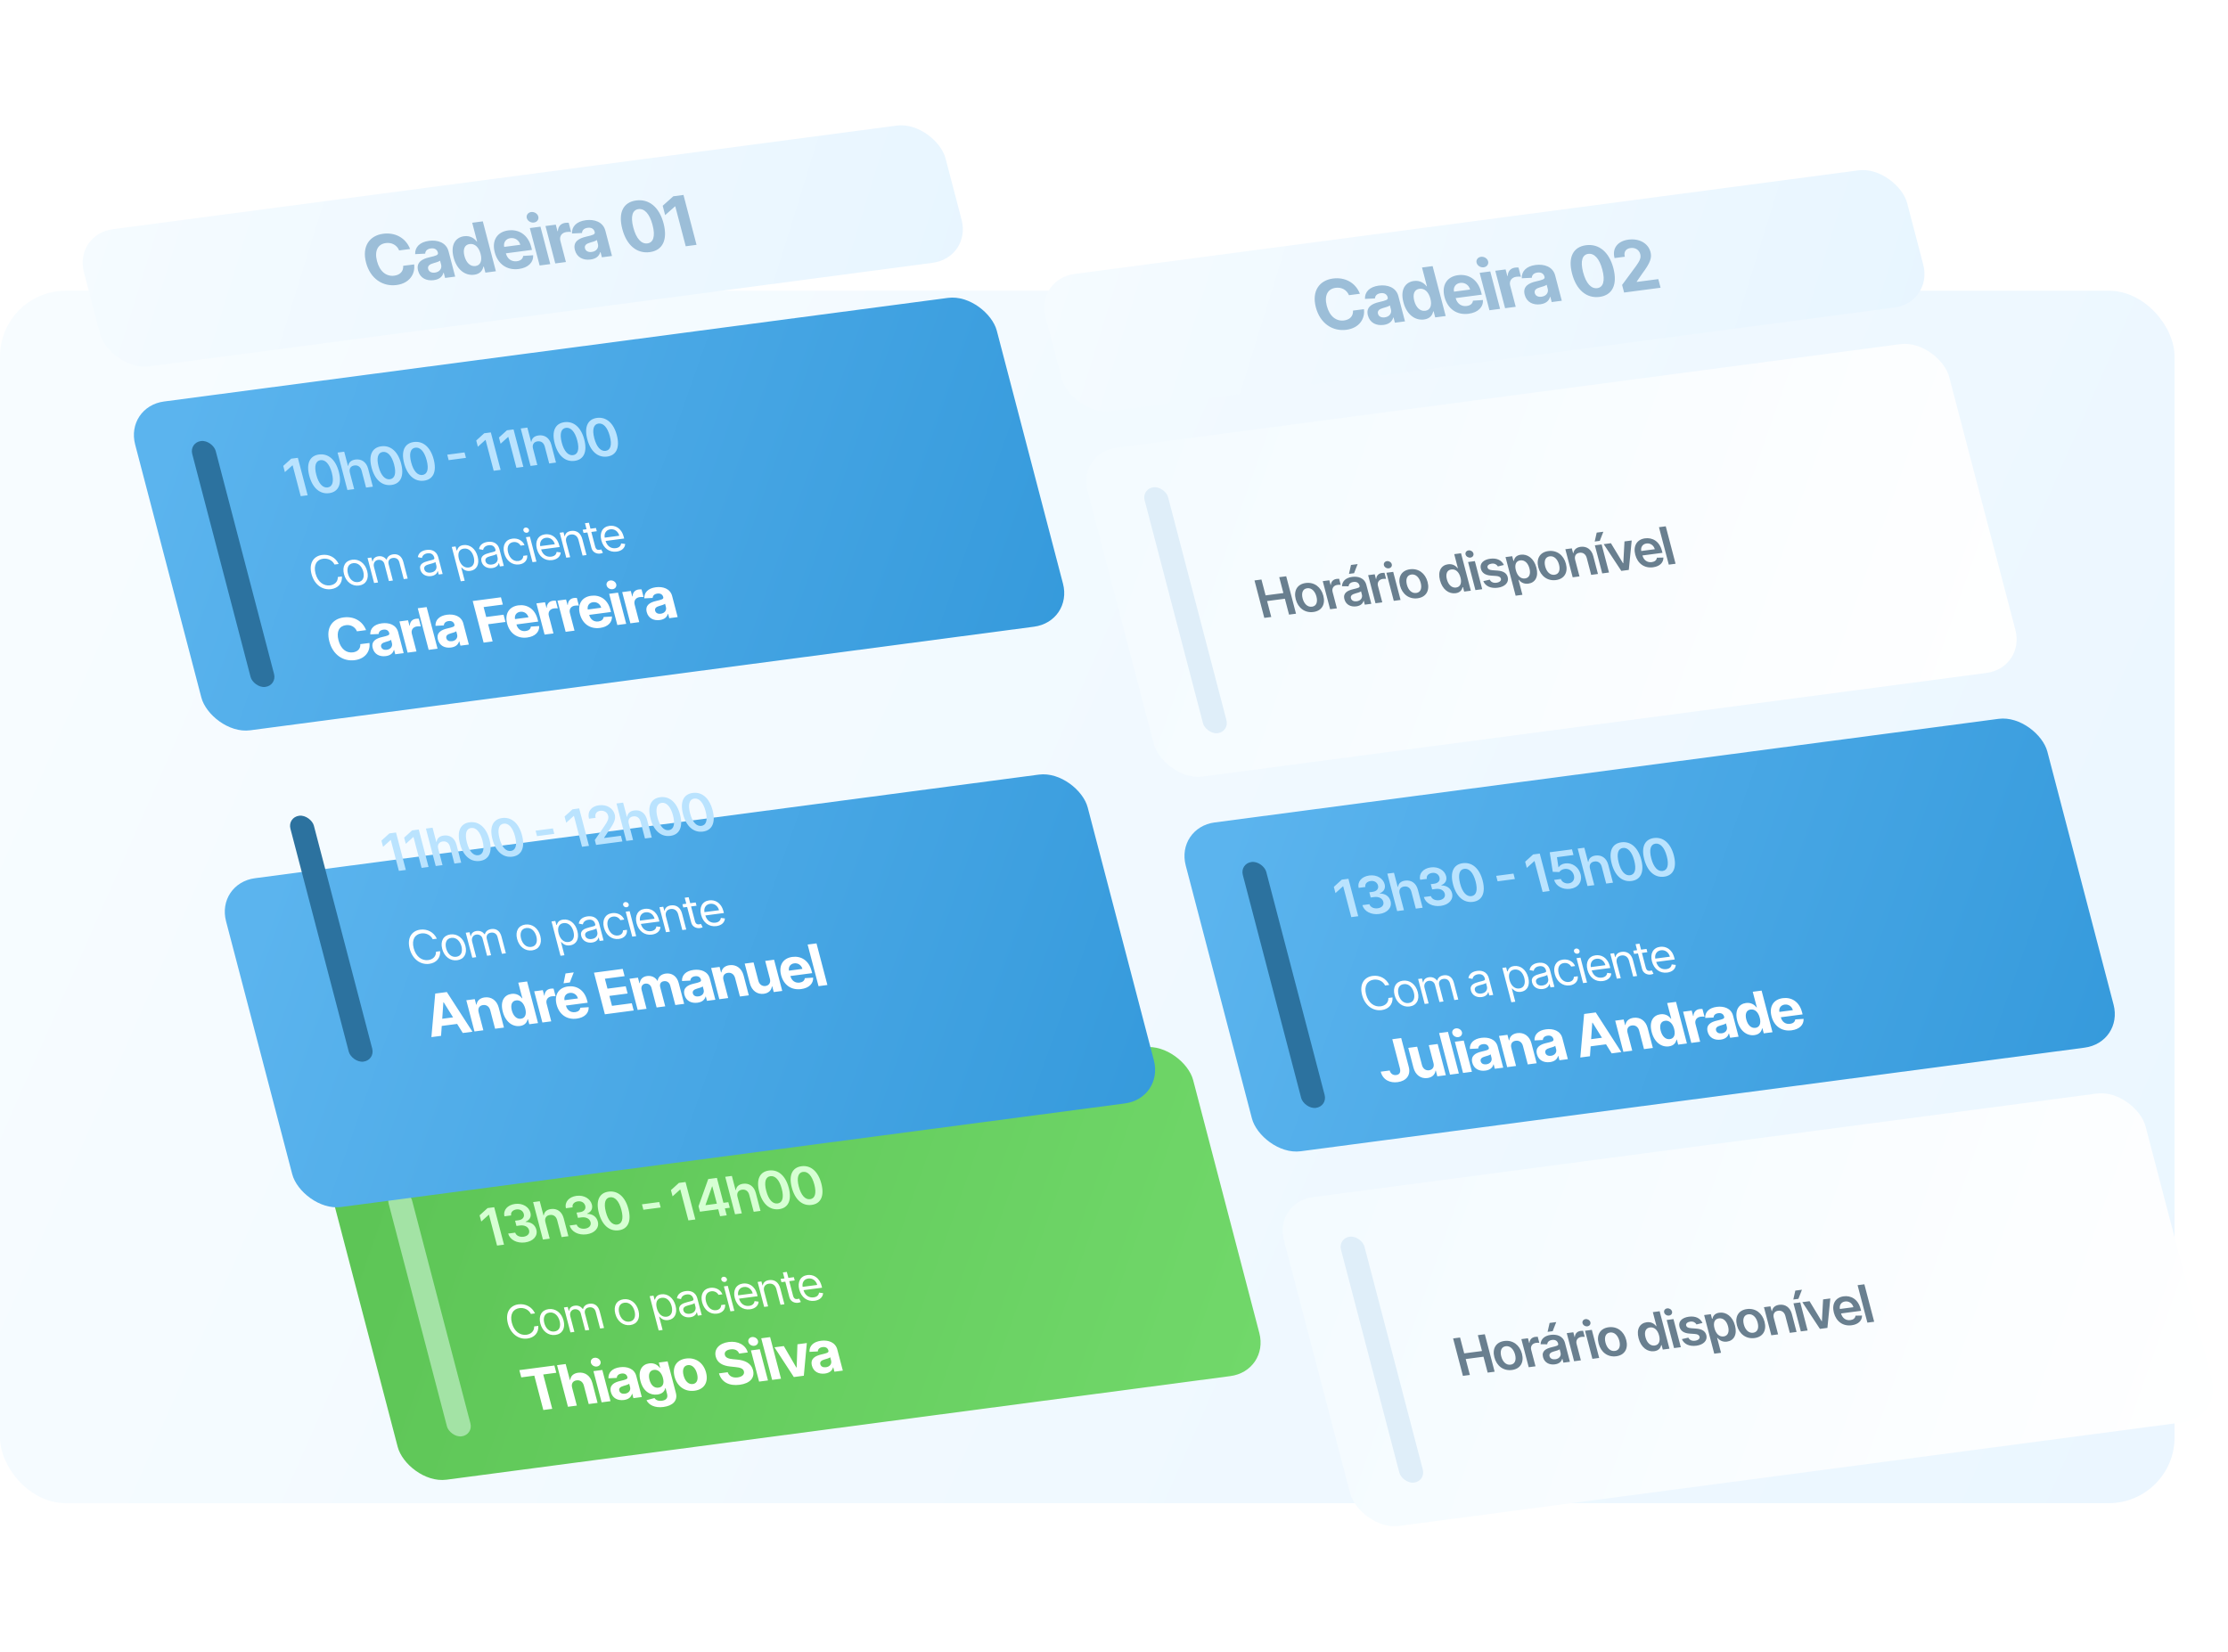
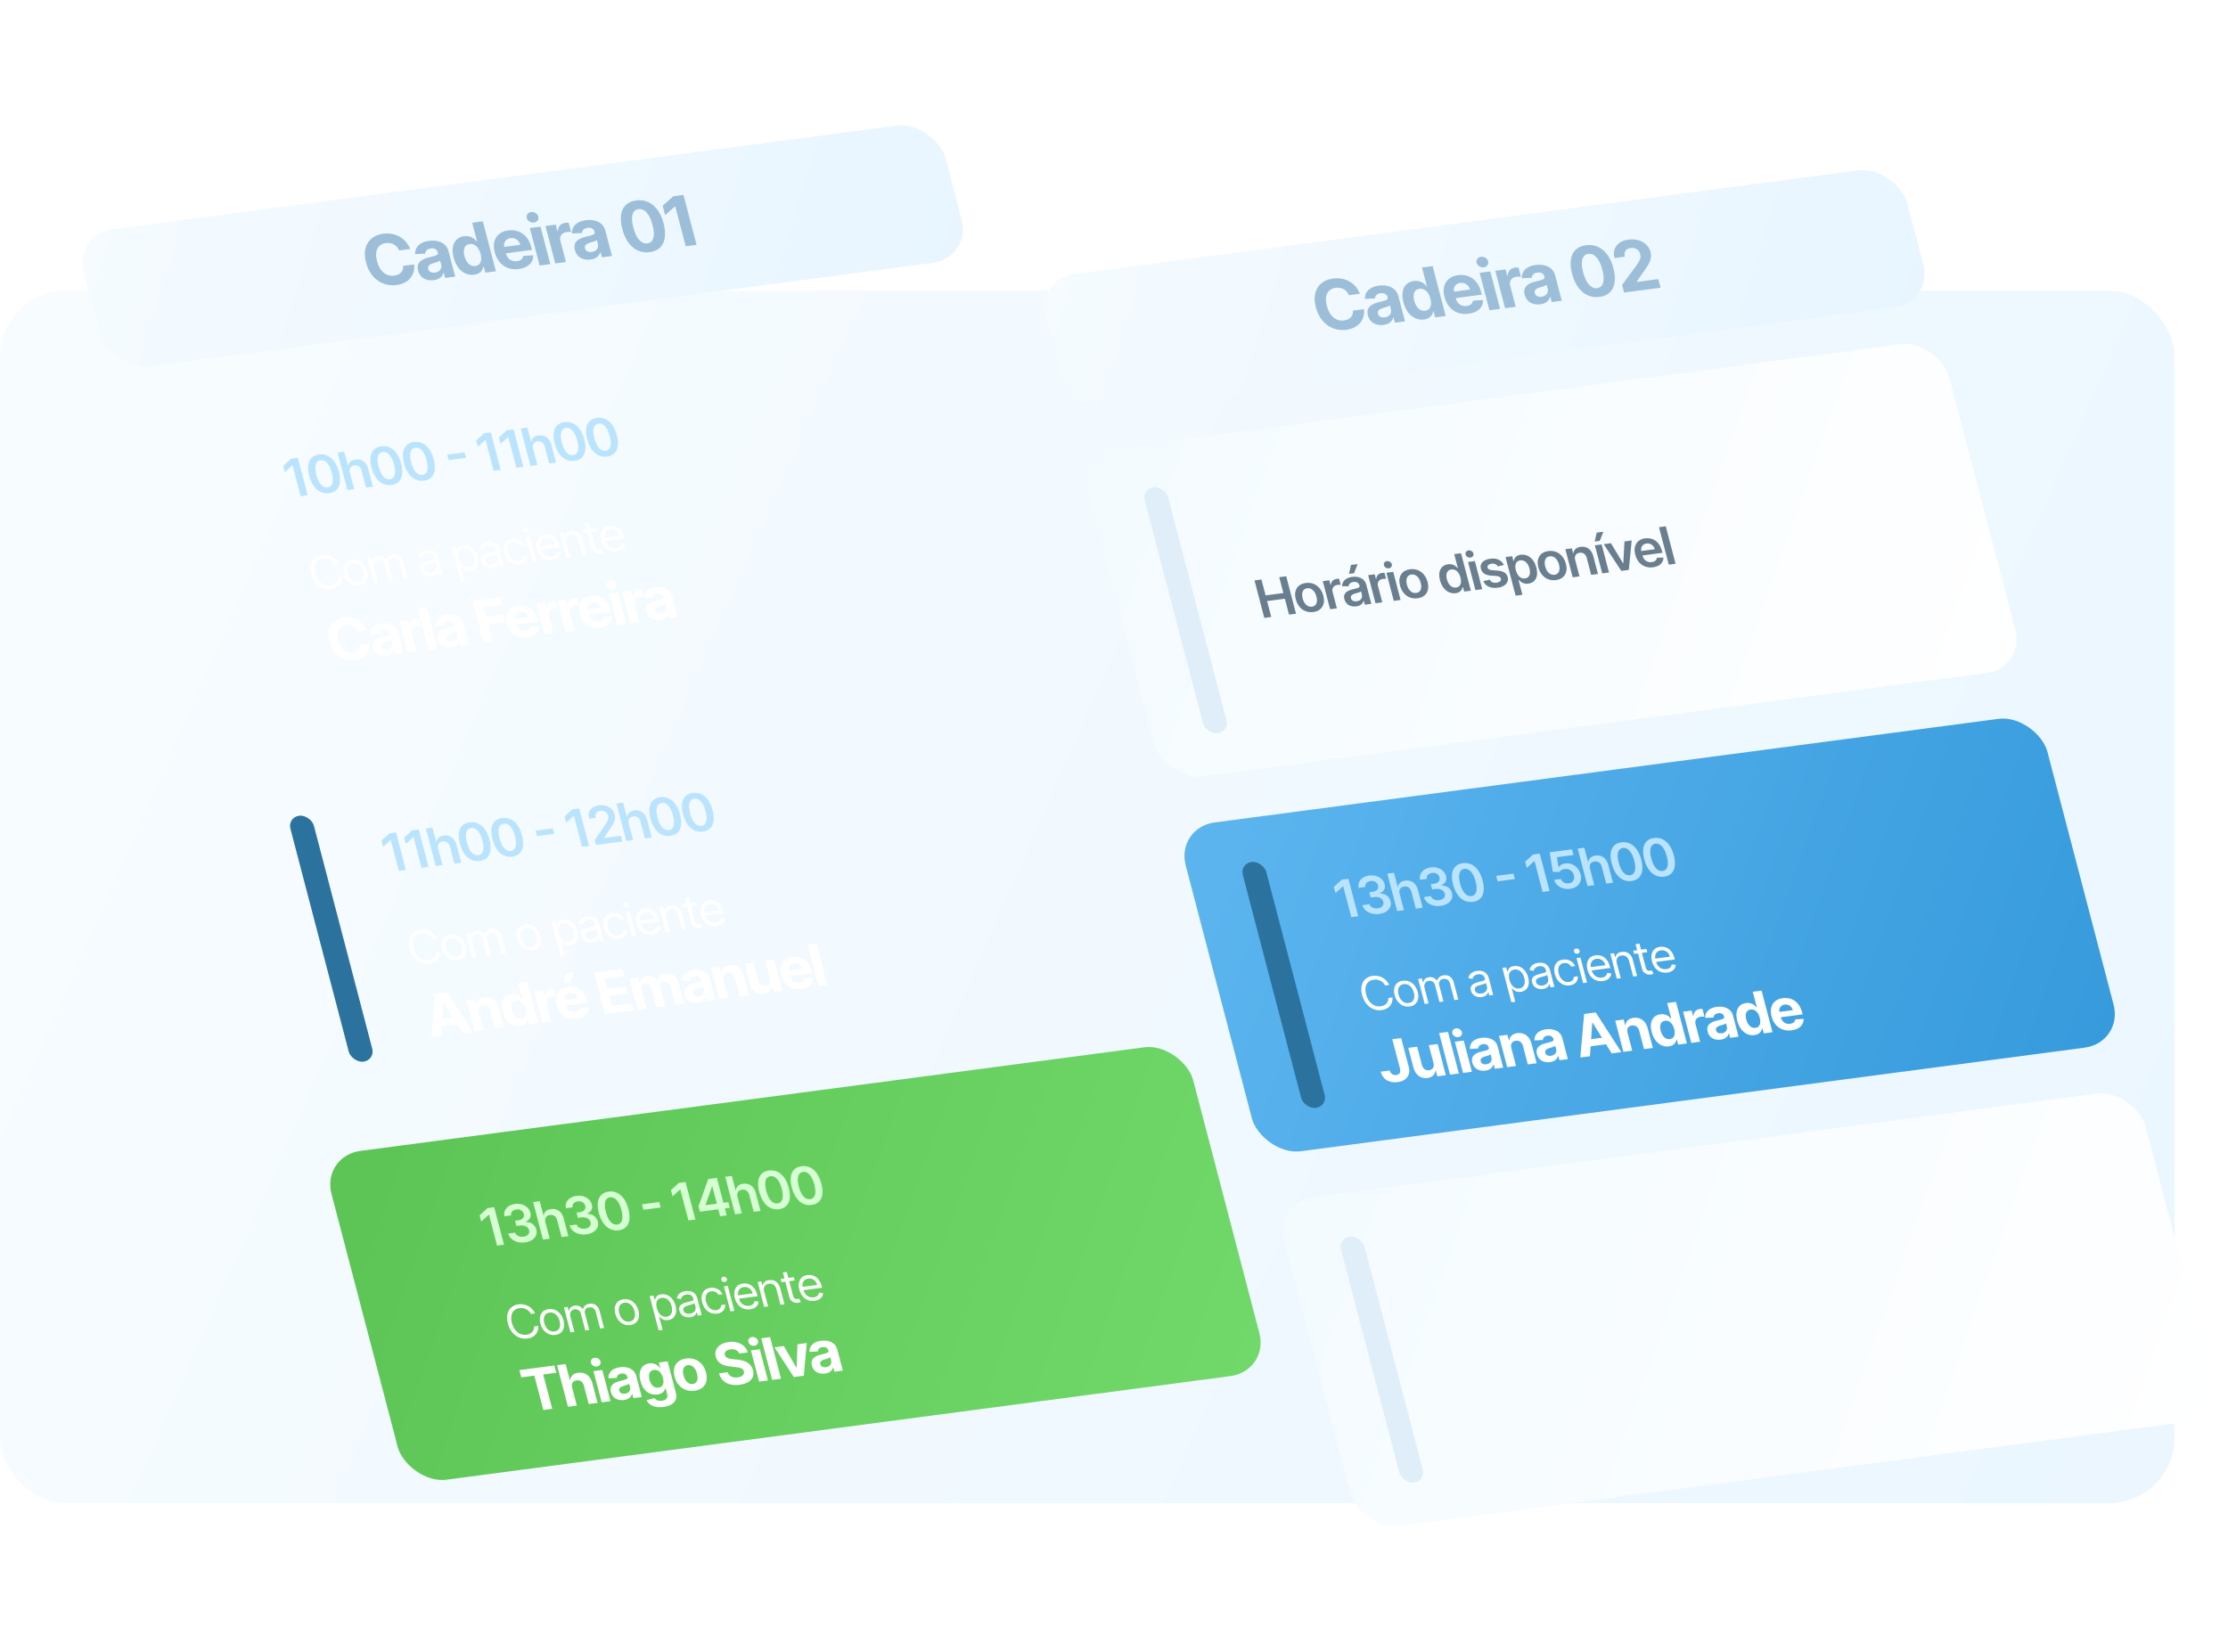
<svg xmlns="http://www.w3.org/2000/svg" width="542" height="402" viewBox="0 0 542 402" fill="none">
  <rect y="70.736" width="529" height="295" rx="16" fill="url(#paint0_linear)" />
-   <rect width="211.512" height="82.734" rx="9.545" transform="matrix(0.991 -0.131 0.253 0.967 30.464 98.935)" fill="url(#paint1_linear)" />
  <path d="M72.455 111.39L70.846 111.602L68.906 113.362L69.303 114.874L71.13 113.226L71.185 113.218L73.151 120.723L74.842 120.5L72.455 111.39ZM80.068 119.992C82.321 119.7 83.212 117.788 82.428 114.798C81.65 111.827 79.846 110.288 77.603 110.583C75.36 110.879 74.459 112.769 75.234 115.746C76.016 118.73 77.816 120.288 80.068 119.992ZM79.703 118.599C78.54 118.753 77.513 117.71 76.944 115.52C76.38 113.349 76.805 112.11 77.963 111.958C79.126 111.805 80.15 112.853 80.723 115.023C81.297 117.212 80.87 118.446 79.703 118.599ZM85.112 115.006C84.854 114.019 85.334 113.367 86.218 113.25C87.084 113.136 87.736 113.607 87.977 114.528L89.052 118.63L90.702 118.412L89.562 114.062C89.13 112.411 87.931 111.616 86.477 111.808C85.401 111.95 84.842 112.516 84.721 113.332L84.639 113.343L83.738 109.904L82.124 110.117L84.511 119.227L86.161 119.01L85.112 115.006ZM95.221 117.997C97.475 117.705 98.365 115.793 97.582 112.803C96.803 109.832 94.999 108.293 92.756 108.588C90.513 108.884 89.612 110.774 90.387 113.751C91.169 116.736 92.969 118.293 95.221 117.997ZM94.856 116.604C93.694 116.758 92.666 115.715 92.097 113.525C91.533 111.354 91.958 110.115 93.117 109.963C94.279 109.81 95.303 110.858 95.877 113.028C96.45 115.217 96.024 116.451 94.856 116.604ZM103.143 116.954C105.396 116.662 106.287 114.75 105.503 111.761C104.725 108.789 102.921 107.25 100.678 107.545C98.435 107.841 97.534 109.731 98.309 112.708C99.091 115.693 100.89 117.25 103.143 116.954ZM102.778 115.562C101.615 115.715 100.587 114.672 100.019 112.483C99.454 110.311 99.88 109.072 101.038 108.92C102.201 108.767 103.225 109.815 103.798 111.985C104.372 114.174 103.945 115.408 102.778 115.562ZM113.006 110.078L108.802 110.631L109.15 111.957L113.353 111.404L113.006 110.078ZM119.403 105.209L117.793 105.421L115.854 107.181L116.25 108.694L118.077 107.045L118.132 107.038L120.098 114.542L121.789 114.32L119.403 105.209ZM124.929 104.481L123.32 104.693L121.38 106.454L121.777 107.966L123.604 106.317L123.659 106.31L125.625 113.815L127.316 113.592L124.929 104.481ZM129.665 109.141C129.406 108.153 129.886 107.501 130.771 107.385C131.637 107.271 132.288 107.742 132.53 108.663L133.604 112.764L135.255 112.547L134.115 108.196C133.683 106.546 132.484 105.751 131.029 105.943C129.953 106.084 129.394 106.65 129.273 107.467L129.191 107.478L128.29 104.039L126.676 104.251L129.063 113.362L130.714 113.145L129.665 109.141ZM139.774 112.131C142.027 111.839 142.918 109.927 142.134 106.938C141.356 103.966 139.552 102.427 137.309 102.723C135.066 103.018 134.165 104.908 134.94 107.885C135.722 110.87 137.521 112.428 139.774 112.131ZM139.409 110.739C138.246 110.892 137.218 109.849 136.65 107.66C136.086 105.489 136.511 104.25 137.669 104.097C138.832 103.944 139.856 104.992 140.429 107.162C141.003 109.351 140.576 110.585 139.409 110.739ZM147.695 111.089C149.949 110.796 150.839 108.884 150.056 105.895C149.277 102.923 147.474 101.385 145.23 101.68C142.987 101.975 142.086 103.866 142.861 106.842C143.643 109.827 145.443 111.385 147.695 111.089ZM147.33 109.696C146.168 109.849 145.14 108.806 144.571 106.617C144.007 104.446 144.432 103.207 145.59 103.055C146.753 102.901 147.778 103.949 148.351 106.12C148.924 108.308 148.498 109.542 147.33 109.696Z" fill="#BAE3FE" />
  <path d="M82.385 137.225C81.642 135.605 80.024 134.803 78.354 135.023C76.231 135.303 75.109 137.103 75.78 139.665C76.451 142.228 78.41 143.623 80.534 143.343C82.203 143.123 83.308 141.963 83.181 140.262L82.176 140.394C82.227 141.549 81.396 142.28 80.293 142.426C78.786 142.624 77.304 141.641 76.753 139.537C76.202 137.434 77.087 136.139 78.594 135.941C79.697 135.796 80.843 136.266 81.38 137.357L82.385 137.225ZM87.33 142.465C89.016 142.243 89.823 140.844 89.33 138.961C88.833 137.063 87.371 135.963 85.685 136.185C83.999 136.407 83.192 137.806 83.689 139.704C84.182 141.586 85.644 142.687 87.33 142.465ZM87.11 141.626C85.83 141.795 84.964 140.796 84.645 139.578C84.326 138.36 84.624 137.192 85.904 137.024C87.185 136.855 88.055 137.87 88.374 139.087C88.693 140.305 88.391 141.458 87.11 141.626ZM91.007 141.85L91.963 141.724L90.969 137.928C90.736 137.038 91.236 136.322 91.981 136.224C92.707 136.128 93.335 136.524 93.516 137.216L94.606 141.376L95.578 141.248L94.542 137.294C94.337 136.511 94.689 135.867 95.564 135.752C96.245 135.662 96.921 135.937 97.156 136.835L98.221 140.9L99.177 140.774L98.112 136.709C97.738 135.282 96.779 134.725 95.668 134.871C94.777 134.988 94.229 135.474 94.074 136.144L94.009 136.153C93.531 135.545 92.888 135.237 92.07 135.345C91.259 135.451 90.759 135.91 90.669 136.593L90.588 136.603L90.34 135.654L89.416 135.776L91.007 141.85ZM104.863 140.173C105.949 140.03 106.368 139.386 106.459 138.964L106.507 138.958L106.723 139.781L107.679 139.655L106.631 135.653C106.125 133.723 104.56 133.7 103.765 133.805C102.825 133.929 101.838 134.386 101.642 135.557L102.632 135.754C102.727 135.283 103.101 134.743 104.013 134.623C104.893 134.507 105.445 134.905 105.65 135.684L105.658 135.716C105.776 136.166 105.295 136.189 104.198 136.481C103.081 136.779 101.886 137.194 102.251 138.586C102.562 139.772 103.68 140.328 104.863 140.173ZM104.79 139.315C104.028 139.415 103.39 139.156 103.22 138.507C103.033 137.796 103.64 137.487 104.361 137.294C104.753 137.193 105.811 136.939 105.923 136.728L106.147 137.582C106.346 138.341 105.924 139.166 104.79 139.315ZM112.09 141.43L113.046 141.304L112.205 138.093L112.286 138.083C112.584 138.387 113.18 139.061 114.38 138.903C115.936 138.699 116.703 137.338 116.197 135.408C115.696 133.494 114.291 132.419 112.718 132.626C111.503 132.786 111.32 133.563 111.192 133.907L111.079 133.922L110.826 132.957L109.902 133.079L112.09 141.43ZM111.638 135.992C111.282 134.632 111.657 133.633 112.824 133.479C114.04 133.319 114.901 134.237 115.237 135.518C115.577 136.815 115.23 137.924 114.03 138.082C112.879 138.234 111.998 137.368 111.638 135.992ZM119.746 138.213C120.832 138.07 121.251 137.426 121.341 137.005L121.39 136.999L121.606 137.821L122.562 137.695L121.514 133.694C121.008 131.764 119.443 131.741 118.648 131.846C117.708 131.969 116.721 132.427 116.525 133.598L117.515 133.795C117.61 133.324 117.984 132.784 118.896 132.664C119.776 132.548 120.328 132.946 120.532 133.725L120.541 133.756C120.659 134.207 120.178 134.229 119.081 134.521C117.964 134.82 116.769 135.235 117.134 136.626C117.444 137.813 118.563 138.369 119.746 138.213ZM119.672 137.356C118.911 137.456 118.272 137.196 118.103 136.548C117.916 135.836 118.523 135.527 119.244 135.334C119.636 135.233 120.693 134.98 120.806 134.769L121.03 135.623C121.229 136.382 120.807 137.206 119.672 137.356ZM126.299 137.334C127.677 137.153 128.369 136.211 128.25 135.114L127.293 135.24C127.289 135.928 126.825 136.398 126.08 136.496C124.945 136.645 123.975 135.824 123.606 134.416C123.246 133.04 123.755 132.04 124.874 131.893C125.717 131.782 126.352 132.222 126.643 132.757L127.599 132.631C127.139 131.513 125.951 130.884 124.638 131.057C122.952 131.279 122.173 132.723 122.658 134.574C123.135 136.393 124.548 137.565 126.299 137.334ZM129.541 136.776L130.498 136.651L128.907 130.577L127.95 130.703L129.541 136.776ZM128.171 129.626C128.544 129.577 128.778 129.252 128.686 128.904C128.595 128.556 128.213 128.312 127.84 128.361C127.467 128.41 127.234 128.735 127.325 129.083C127.416 129.431 127.798 129.676 128.171 129.626ZM134.322 136.278C135.586 136.111 136.349 135.373 136.4 134.417L135.41 134.286C135.333 134.95 134.852 135.341 134.102 135.44C132.98 135.587 132.02 134.982 131.635 133.686L136.154 133.092L136.05 132.696C135.458 130.434 133.877 129.841 132.58 130.011C130.894 130.233 130.115 131.678 130.604 133.544C131.093 135.41 132.523 136.515 134.322 136.278ZM131.424 132.88C131.241 131.926 131.705 130.994 132.799 130.85C133.837 130.713 134.7 131.385 134.97 132.413L131.424 132.88ZM137.75 131.916C137.472 130.856 137.988 130.167 138.904 130.046C139.791 129.929 140.478 130.424 140.728 131.377L141.722 135.173L142.679 135.047L141.668 131.188C141.262 129.637 140.22 129.006 138.959 129.172C138.019 129.295 137.543 129.783 137.413 130.439L137.332 130.449L137.084 129.5L136.16 129.622L137.751 135.696L138.707 135.57L137.75 131.916ZM144.972 128.462L143.643 128.637L143.261 127.182L142.305 127.308L142.686 128.763L141.746 128.887L141.953 129.677L142.893 129.554L143.888 133.35C144.165 134.409 145.173 134.8 145.984 134.694C146.341 134.647 146.551 134.553 146.668 134.489L146.254 133.676C146.177 133.703 146.056 133.751 145.845 133.779C145.424 133.835 144.985 133.761 144.778 132.971L143.85 129.428L145.179 129.253L144.972 128.462ZM150.007 134.213C151.272 134.046 152.034 133.308 152.086 132.352L151.095 132.221C151.018 132.885 150.537 133.276 149.788 133.375C148.665 133.522 147.706 132.917 147.32 131.621L151.839 131.027L151.735 130.631C151.143 128.369 149.562 127.776 148.265 127.946C146.579 128.168 145.8 129.613 146.289 131.479C146.778 133.345 148.208 134.45 150.007 134.213ZM147.109 130.815C146.926 129.861 147.39 128.929 148.485 128.785C149.522 128.648 150.386 129.32 150.655 130.348L147.109 130.815ZM89.054 153.314C88.153 151.014 85.987 149.908 83.586 150.224C80.845 150.585 79.248 152.749 80.115 156.061C80.98 159.362 83.534 160.99 86.31 160.624C88.97 160.274 90.124 158.337 89.874 156.443L87.652 156.725C87.728 157.835 87.02 158.572 85.85 158.726C84.274 158.934 82.906 157.933 82.339 155.768C81.787 153.662 82.526 152.322 84.132 152.111C85.333 151.953 86.377 152.516 86.835 153.606L89.054 153.314ZM93.853 159.636C95.003 159.485 95.62 158.897 95.814 158.141L95.875 158.133L96.151 159.185L98.197 158.916L96.856 153.795C96.382 151.986 94.612 151.432 92.88 151.66C91.015 151.905 90.017 152.937 90.081 154.36L92.118 154.255C92.133 153.732 92.497 153.3 93.272 153.198C94.007 153.102 94.522 153.407 94.685 154.03L94.693 154.06C94.821 154.549 94.306 154.683 92.987 154.99C91.483 155.331 90.232 156.017 90.676 157.712C91.07 159.215 92.369 159.832 93.853 159.636ZM94.09 158.102C93.427 158.189 92.872 157.95 92.72 157.372C92.565 156.779 92.99 156.421 93.722 156.217C94.177 156.091 94.918 155.881 95.133 155.679L95.344 156.484C95.552 157.28 95.038 157.977 94.09 158.102ZM99.158 158.789L101.316 158.505L100.191 154.21C99.947 153.276 100.477 152.541 101.43 152.416C101.729 152.376 102.152 152.372 102.371 152.409L101.882 150.541C101.678 150.522 101.401 150.528 101.184 150.556C100.312 150.671 99.727 151.259 99.69 152.236L99.609 152.246L99.262 150.922L97.169 151.197L99.158 158.789ZM103.788 147.708L101.63 147.992L104.282 158.115L106.44 157.831L103.788 147.708ZM109.712 157.548C110.862 157.397 111.479 156.809 111.673 156.053L111.734 156.045L112.01 157.097L114.057 156.828L112.715 151.707C112.241 149.898 110.471 149.344 108.739 149.572C106.875 149.817 105.877 150.849 105.94 152.272L107.978 152.167C107.992 151.644 108.356 151.212 109.131 151.11C109.866 151.014 110.381 151.319 110.544 151.942L110.552 151.972C110.68 152.461 110.165 152.595 108.846 152.902C107.342 153.243 106.091 153.929 106.536 155.625C106.929 157.127 108.228 157.744 109.712 157.548ZM109.95 156.014C109.286 156.101 108.731 155.862 108.579 155.284C108.424 154.691 108.849 154.333 109.582 154.129C110.036 154.003 110.777 153.793 110.992 153.591L111.203 154.397C111.411 155.192 110.897 155.889 109.95 156.014ZM117.647 156.355L119.84 156.067L118.745 151.885L122.964 151.329L122.502 149.565L118.282 150.12L117.65 147.708L122.326 147.093L121.864 145.328L114.995 146.233L117.647 156.355ZM128.251 155.113C130.176 154.859 131.234 153.774 131.168 152.325L129.139 152.46C129.073 153.067 128.594 153.441 127.875 153.536C126.796 153.678 125.929 153.071 125.633 151.939L125.632 151.934L130.93 151.237L130.779 150.659C130.103 148.078 128.168 147.014 126.111 147.285C123.822 147.586 122.753 149.368 123.367 151.711C123.997 154.118 125.855 155.428 128.251 155.113ZM125.29 150.63C125.109 149.759 125.601 148.978 126.559 148.852C127.496 148.728 128.315 149.296 128.557 150.199L125.29 150.63ZM132.479 154.403L134.637 154.119L133.512 149.823C133.267 148.889 133.798 148.154 134.75 148.029C135.049 147.99 135.472 147.985 135.692 148.023L135.202 146.154C134.998 146.135 134.722 146.141 134.504 146.17C133.633 146.284 133.048 146.873 133.01 147.849L132.929 147.86L132.582 146.535L130.49 146.811L132.479 154.403ZM137.603 153.728L139.761 153.444L138.636 149.149C138.391 148.215 138.922 147.48 139.874 147.355C140.173 147.315 140.596 147.311 140.816 147.348L140.326 145.48C140.122 145.461 139.846 145.466 139.628 145.495C138.757 145.61 138.172 146.198 138.134 147.175L138.053 147.185L137.706 145.861L135.614 146.136L137.603 153.728ZM145.949 152.783C147.874 152.529 148.932 151.444 148.867 149.995L146.837 150.13C146.771 150.737 146.292 151.111 145.573 151.206C144.494 151.348 143.628 150.741 143.331 149.609L143.33 149.604L148.629 148.907L148.477 148.329C147.801 145.748 145.866 144.684 143.81 144.955C141.52 145.256 140.451 147.038 141.065 149.381C141.695 151.788 143.553 153.098 145.949 152.783ZM142.988 148.3C142.807 147.429 143.299 146.648 144.257 146.522C145.194 146.398 146.013 146.966 146.255 147.869L142.988 148.3ZM150.177 152.073L152.335 151.789L150.346 144.196L148.188 144.481L150.177 152.073ZM149.016 143.359C149.659 143.274 150.06 142.726 149.906 142.137C149.753 141.554 149.101 141.144 148.458 141.229C147.819 141.313 147.418 141.862 147.571 142.445C147.725 143.033 148.377 143.443 149.016 143.359ZM153.35 151.655L155.508 151.371L154.383 147.075C154.139 146.141 154.669 145.407 155.622 145.281C155.921 145.242 156.344 145.237 156.563 145.275L156.074 143.407C155.87 143.387 155.593 143.393 155.376 143.422C154.504 143.537 153.919 144.125 153.882 145.101L153.801 145.112L153.454 143.787L151.362 144.063L153.35 151.655ZM160.508 150.861C161.658 150.709 162.274 150.122 162.469 149.365L162.53 149.357L162.806 150.41L164.852 150.141L163.511 145.02C163.037 143.211 161.267 142.656 159.534 142.885C157.67 143.13 156.672 144.161 156.736 145.585L158.773 145.48C158.788 144.956 159.152 144.525 159.927 144.423C160.662 144.326 161.177 144.632 161.34 145.255L161.347 145.284C161.476 145.774 160.961 145.908 159.642 146.214C158.138 146.556 156.887 147.242 157.331 148.937C157.725 150.44 159.023 151.056 160.508 150.861ZM160.745 149.326C160.082 149.414 159.526 149.175 159.375 148.597C159.219 148.003 159.645 147.646 160.377 147.442C160.832 147.316 161.573 147.106 161.787 146.903L161.998 147.709C162.207 148.505 161.692 149.202 160.745 149.326Z" fill="white" />
-   <rect width="5.755" height="61.871" rx="2.878" transform="matrix(0.991 -0.131 0.253 0.967 46.038 107.684)" fill="#2C729F" />
  <rect width="211.512" height="82.734" rx="9.545" transform="matrix(0.991 -0.131 0.253 0.967 78.231 281.271)" fill="url(#paint2_linear)" />
  <path d="M120.223 293.727L118.613 293.939L116.674 295.699L117.07 297.211L118.897 295.563L118.952 295.555L120.918 303.06L122.61 302.837L120.223 293.727ZM127.722 302.293C129.719 302.03 130.881 300.722 130.473 299.183C130.179 298.044 129.236 297.322 127.879 297.311L127.861 297.24C128.817 296.893 129.304 296.07 129.031 295.048C128.672 293.659 127.162 292.684 125.298 292.93C123.483 293.169 122.355 294.408 122.718 295.938L124.346 295.724C124.173 294.955 124.778 294.383 125.639 294.27C126.51 294.155 127.224 294.595 127.42 295.361C127.633 296.157 127.097 296.775 126.131 296.902L125.305 297.011L125.639 298.283L126.464 298.174C127.645 298.019 128.498 298.505 128.709 299.328C128.925 300.133 128.354 300.779 127.355 300.91C126.416 301.034 125.566 300.653 125.331 299.916L123.616 300.141C124.065 301.675 125.753 302.552 127.722 302.293ZM132.679 297.37C132.421 296.382 132.901 295.73 133.785 295.614C134.651 295.5 135.303 295.971 135.544 296.891L136.619 300.993L138.269 300.776L137.129 296.425C136.697 294.775 135.498 293.98 134.044 294.171C132.968 294.313 132.409 294.879 132.288 295.696L132.206 295.706L131.305 292.268L129.691 292.48L132.078 301.591L133.728 301.373L132.679 297.37ZM142.675 300.324C144.672 300.062 145.834 298.753 145.426 297.215C145.132 296.075 144.188 295.353 142.832 295.343L142.813 295.272C143.77 294.925 144.257 294.101 143.984 293.079C143.625 291.69 142.115 290.716 140.25 290.961C138.436 291.2 137.308 292.439 137.671 293.97L139.299 293.756C139.126 292.987 139.73 292.415 140.592 292.301C141.463 292.187 142.177 292.627 142.373 293.392C142.586 294.188 142.05 294.806 141.083 294.933L140.258 295.042L140.592 296.314L141.417 296.206C142.598 296.05 143.451 296.536 143.662 297.36C143.878 298.164 143.306 298.81 142.308 298.942C141.369 299.065 140.519 298.685 140.284 297.947L138.569 298.173C139.018 299.706 140.705 300.584 142.675 300.324ZM150.509 299.344C152.762 299.052 153.653 297.14 152.87 294.15C152.091 291.179 150.287 289.64 148.044 289.935C145.801 290.23 144.9 292.121 145.675 295.097C146.457 298.082 148.257 299.64 150.509 299.344ZM150.144 297.951C148.982 298.104 147.954 297.062 147.385 294.872C146.821 292.701 147.246 291.462 148.404 291.31C149.567 291.157 150.591 292.204 151.165 294.375C151.738 296.563 151.311 297.798 150.144 297.951ZM160.372 292.468L156.169 293.021L156.516 294.347L160.72 293.793L160.372 292.468ZM166.769 287.599L165.16 287.811L163.22 289.571L163.616 291.083L165.443 289.435L165.498 289.427L167.464 296.932L169.156 296.709L166.769 287.599ZM170.273 294.814L174.727 294.227L175.17 295.917L176.784 295.705L176.341 294.015L177.536 293.857L177.18 292.501L175.986 292.658L174.398 286.594L172.291 286.872L169.929 293.501L170.273 294.814ZM174.39 292.868L171.65 293.229L171.631 293.157L173.218 288.683L173.291 288.673L174.39 292.868ZM179.413 291.217C179.155 290.23 179.635 289.577 180.519 289.461C181.385 289.347 182.037 289.818 182.278 290.739L183.353 294.84L185.003 294.623L183.864 290.272C183.431 288.622 182.232 287.827 180.778 288.019C179.702 288.16 179.143 288.726 179.022 289.543L178.94 289.554L178.039 286.115L176.425 286.328L178.812 295.438L180.462 295.221L179.413 291.217ZM189.522 294.207C191.776 293.915 192.666 292.003 191.883 289.014C191.105 286.042 189.301 284.504 187.057 284.799C184.814 285.094 183.913 286.985 184.689 289.961C185.47 292.946 187.27 294.504 189.522 294.207ZM189.157 292.815C187.995 292.968 186.967 291.925 186.398 289.736C185.834 287.565 186.26 286.326 187.418 286.174C188.58 286.02 189.605 287.068 190.178 289.239C190.751 291.427 190.325 292.661 189.157 292.815ZM197.444 293.165C199.697 292.873 200.588 290.961 199.805 287.971C199.026 285 197.222 283.461 194.979 283.756C192.736 284.051 191.835 285.942 192.61 288.918C193.392 291.903 195.191 293.461 197.444 293.165ZM197.079 291.772C195.916 291.925 194.889 290.883 194.32 288.693C193.756 286.522 194.181 285.283 195.339 285.131C196.502 284.978 197.526 286.025 198.099 288.196C198.673 290.384 198.246 291.619 197.079 291.772Z" fill="#D6FFD3" />
  <path d="M130.153 319.562C129.41 317.942 127.791 317.14 126.122 317.36C123.998 317.64 122.877 319.44 123.548 322.002C124.219 324.565 126.178 325.959 128.301 325.68C129.971 325.46 131.076 324.3 130.949 322.599L129.944 322.731C129.995 323.886 129.163 324.617 128.061 324.762C126.553 324.961 125.072 323.978 124.521 321.874C123.969 319.771 124.854 318.476 126.362 318.278C127.464 318.132 128.611 318.603 129.148 319.694L130.153 319.562ZM135.097 324.801C136.783 324.58 137.591 323.181 137.098 321.298C136.6 319.4 135.138 318.3 133.452 318.522C131.767 318.744 130.959 320.143 131.456 322.041C131.949 323.923 133.412 325.023 135.097 324.801ZM134.878 323.963C133.597 324.132 132.732 323.133 132.413 321.915C132.094 320.697 132.391 319.529 133.672 319.36C134.953 319.192 135.822 320.206 136.141 321.424C136.46 322.642 136.159 323.795 134.878 323.963ZM138.774 324.187L139.731 324.061L138.736 320.265C138.503 319.375 139.003 318.659 139.749 318.56C140.474 318.465 141.102 318.861 141.283 319.553L142.373 323.713L143.346 323.585L142.31 319.63C142.105 318.848 142.456 318.204 143.331 318.089C144.012 317.999 144.688 318.274 144.923 319.172L145.988 323.237L146.945 323.111L145.88 319.046C145.506 317.618 144.547 317.062 143.436 317.208C142.544 317.325 141.997 317.81 141.841 318.481L141.776 318.49C141.298 317.882 140.656 317.574 139.837 317.682C139.027 317.788 138.526 318.247 138.437 318.93L138.356 318.94L138.107 317.991L137.183 318.113L138.774 324.187ZM153.324 322.402C155.01 322.18 155.817 320.781 155.324 318.899C154.827 317.001 153.365 315.901 151.679 316.123C149.993 316.345 149.186 317.744 149.683 319.642C150.176 321.524 151.638 322.624 153.324 322.402ZM153.104 321.564C151.824 321.732 150.958 320.734 150.639 319.516C150.32 318.298 150.618 317.13 151.898 316.961C153.179 316.792 154.049 317.807 154.368 319.025C154.687 320.243 154.385 321.395 153.104 321.564ZM160.236 323.717L161.193 323.591L160.352 320.38L160.433 320.37C160.731 320.674 161.326 321.348 162.526 321.19C164.082 320.986 164.849 319.625 164.344 317.695C163.842 315.781 162.437 314.706 160.865 314.913C159.649 315.073 159.467 315.85 159.339 316.194L159.225 316.209L158.973 315.244L158.049 315.366L160.236 323.717ZM159.784 318.279C159.428 316.919 159.804 315.92 160.971 315.767C162.187 315.606 163.048 316.524 163.383 317.805C163.723 319.102 163.376 320.211 162.177 320.369C161.026 320.521 160.145 319.655 159.784 318.279ZM167.893 320.5C168.979 320.357 169.397 319.713 169.488 319.292L169.537 319.286L169.752 320.108L170.709 319.982L169.66 315.981C169.155 314.051 167.589 314.028 166.795 314.133C165.855 314.256 164.867 314.714 164.671 315.885L165.662 316.082C165.757 315.611 166.131 315.071 167.043 314.951C167.922 314.835 168.475 315.233 168.679 316.012L168.687 316.043C168.805 316.494 168.325 316.516 167.227 316.808C166.111 317.107 164.916 317.522 165.28 318.913C165.591 320.1 166.709 320.656 167.893 320.5ZM167.819 319.643C167.057 319.743 166.419 319.483 166.249 318.835C166.063 318.123 166.669 317.814 167.39 317.621C167.783 317.52 168.84 317.267 168.952 317.056L169.176 317.91C169.375 318.669 168.954 319.493 167.819 319.643ZM174.446 319.621C175.824 319.44 176.516 318.498 176.396 317.401L175.44 317.527C175.435 318.215 174.972 318.685 174.226 318.783C173.091 318.932 172.121 318.111 171.753 316.703C171.392 315.327 171.902 314.327 173.02 314.18C173.863 314.069 174.498 314.509 174.789 315.044L175.746 314.918C175.285 313.8 174.097 313.171 172.784 313.344C171.098 313.566 170.32 315.01 170.805 316.861C171.281 318.68 172.695 319.852 174.446 319.621ZM177.688 319.063L178.644 318.938L177.053 312.864L176.097 312.99L177.688 319.063ZM176.318 311.913C176.691 311.864 176.924 311.539 176.833 311.191C176.742 310.843 176.359 310.599 175.986 310.648C175.614 310.697 175.38 311.022 175.471 311.37C175.562 311.718 175.945 311.963 176.318 311.913ZM182.469 318.565C183.733 318.399 184.495 317.66 184.547 316.704L183.557 316.573C183.479 317.237 182.999 317.628 182.249 317.727C181.126 317.874 180.167 317.269 179.781 315.974L184.3 315.379L184.197 314.983C183.604 312.721 182.023 312.128 180.726 312.298C179.04 312.52 178.262 313.965 178.751 315.831C179.239 317.697 180.669 318.802 182.469 318.565ZM179.57 315.167C179.387 314.213 179.852 313.281 180.946 313.137C181.983 313 182.847 313.672 183.116 314.7L179.57 315.167ZM185.896 314.203C185.619 313.143 186.134 312.454 187.05 312.333C187.938 312.216 188.625 312.711 188.874 313.664L189.869 317.46L190.825 317.334L189.814 313.475C189.408 311.925 188.366 311.293 187.106 311.459C186.166 311.582 185.69 312.07 185.56 312.726L185.479 312.736L185.23 311.787L184.306 311.909L185.897 317.983L186.854 317.857L185.896 314.203ZM193.118 310.749L191.789 310.924L191.408 309.469L190.451 309.595L190.833 311.05L189.892 311.174L190.1 311.964L191.04 311.841L192.034 315.637C192.312 316.696 193.32 317.087 194.13 316.981C194.487 316.934 194.697 316.84 194.815 316.776L194.401 315.963C194.324 315.99 194.202 316.038 193.992 316.066C193.57 316.122 193.132 316.049 192.924 315.258L191.996 311.715L193.326 311.54L193.118 310.749ZM198.154 316.5C199.418 316.333 200.181 315.595 200.232 314.639L199.242 314.508C199.164 315.172 198.684 315.563 197.934 315.662C196.812 315.809 195.852 315.204 195.467 313.908L199.985 313.314L199.882 312.918C199.289 310.656 197.708 310.063 196.412 310.233C194.726 310.455 193.947 311.9 194.436 313.766C194.925 315.632 196.354 316.737 198.154 316.5ZM195.255 313.102C195.073 312.148 195.537 311.216 196.631 311.072C197.669 310.935 198.532 311.607 198.802 312.635L195.255 313.102ZM126.806 335.129L129.983 334.71L132.172 343.069L134.34 342.783L132.151 334.425L135.327 334.007L134.865 332.242L126.344 333.364L126.806 335.129ZM139.174 337.606C138.923 336.627 139.386 335.973 140.267 335.857C141.144 335.741 141.804 336.222 142.044 337.157L143.212 341.615L145.37 341.331L144.103 336.497C143.642 334.717 142.286 333.781 140.665 333.994C139.485 334.15 138.837 334.797 138.717 335.739L138.625 335.751L137.612 331.881L135.514 332.157L138.166 342.28L140.324 341.995L139.174 337.606ZM146.355 341.201L148.513 340.917L146.524 333.325L144.366 333.609L146.355 341.201ZM145.194 332.488C145.837 332.403 146.238 331.854 146.084 331.266C145.931 330.683 145.279 330.273 144.636 330.358C143.997 330.442 143.596 330.991 143.749 331.574C143.903 332.162 144.555 332.572 145.194 332.488ZM151.785 340.635C152.935 340.484 153.551 339.896 153.746 339.139L153.807 339.131L154.083 340.184L156.129 339.915L154.788 334.794C154.314 332.985 152.544 332.43 150.811 332.659C148.947 332.904 147.949 333.935 148.013 335.359L150.05 335.254C150.065 334.731 150.429 334.299 151.204 334.197C151.939 334.1 152.454 334.406 152.617 335.029L152.624 335.058C152.753 335.548 152.238 335.682 150.919 335.989C149.415 336.33 148.164 337.016 148.608 338.711C149.002 340.214 150.3 340.83 151.785 340.635ZM152.022 339.1C151.358 339.188 150.803 338.949 150.652 338.371C150.496 337.777 150.922 337.42 151.654 337.216C152.108 337.09 152.85 336.88 153.064 336.678L153.275 337.483C153.484 338.279 152.969 338.976 152.022 339.1ZM161.383 342.332C163.607 342.039 164.928 340.842 164.42 338.9L162.411 331.234L160.268 331.516L160.602 332.791L160.521 332.802C160.071 332.222 159.239 331.549 157.938 331.72C156.23 331.945 155.126 333.43 155.803 336.015C156.465 338.541 158.176 339.533 159.929 339.302C161.17 339.139 161.705 338.439 161.824 337.774L161.915 337.762L162.279 339.151C162.552 340.194 161.975 340.689 161.037 340.813C160.085 340.938 159.498 340.596 159.2 340.16L157.273 340.685C157.844 341.847 159.286 342.608 161.383 342.332ZM160.198 337.63C159.14 337.77 158.347 337.025 158.004 335.715C157.666 334.425 157.997 333.446 159.065 333.305C160.114 333.167 160.928 333.955 161.277 335.284C161.628 336.624 161.237 337.493 160.198 337.63ZM168.959 338.379C171.319 338.068 172.376 336.298 171.763 333.96C171.147 331.607 169.266 330.229 166.905 330.54C164.544 330.851 163.487 332.616 164.103 334.969C164.716 337.306 166.598 338.69 168.959 338.379ZM168.542 336.747C167.452 336.89 166.64 335.99 166.293 334.665C165.946 333.34 166.247 332.288 167.336 332.145C168.405 332.004 169.219 332.909 169.566 334.234C169.913 335.559 169.61 336.606 168.542 336.747ZM179.808 329.337L181.91 329.06C181.407 327.26 179.561 326.215 177.251 326.519C174.976 326.818 173.631 328.264 174.122 330.101C174.508 331.594 175.812 332.307 177.672 332.487L178.874 332.615C180.074 332.733 180.785 332.967 180.968 333.648C181.158 334.39 180.57 334.989 179.456 335.136C178.316 335.286 177.361 334.88 177.024 333.876L174.902 334.155C175.531 336.338 177.433 337.258 179.951 336.927C182.484 336.593 183.664 335.216 183.183 333.362C182.737 331.677 181.201 330.954 179.294 330.796L178.304 330.701C177.35 330.617 176.509 330.39 176.334 329.661C176.163 329.009 176.63 328.452 177.704 328.31C178.753 328.172 179.518 328.552 179.808 329.337ZM184.663 336.158L186.821 335.874L184.832 328.282L182.674 328.566L184.663 336.158ZM183.501 327.445C184.145 327.36 184.546 326.811 184.392 326.223C184.239 325.64 183.587 325.23 182.943 325.314C182.305 325.398 181.904 325.947 182.057 326.53C182.211 327.119 182.863 327.529 183.501 327.445ZM187.342 325.333L185.184 325.618L187.836 335.74L189.994 335.456L187.342 325.333ZM196.275 326.775L193.99 327.076L193.802 332.72L193.721 332.731L190.682 327.512L188.403 327.812L193.112 335.046L195.544 334.726L196.275 326.775ZM200.688 334.197C201.838 334.045 202.455 333.458 202.65 332.701L202.71 332.693L202.986 333.746L205.033 333.476L203.691 328.356C203.217 326.547 201.448 325.992 199.715 326.22C197.851 326.466 196.853 327.497 196.917 328.92L198.954 328.816C198.969 328.292 199.333 327.861 200.108 327.759C200.842 327.662 201.357 327.968 201.52 328.59L201.528 328.62C201.656 329.109 201.141 329.244 199.822 329.55C198.319 329.891 197.068 330.578 197.512 332.273C197.905 333.776 199.204 334.392 200.688 334.197ZM200.926 332.662C200.262 332.749 199.707 332.511 199.556 331.932C199.4 331.339 199.825 330.982 200.558 330.778C201.012 330.651 201.754 330.441 201.968 330.239L202.179 331.045C202.388 331.841 201.873 332.537 200.926 332.662Z" fill="white" />
-   <rect width="5.755" height="61.871" rx="2.878" transform="matrix(0.991 -0.131 0.253 0.967 93.806 290.021)" fill="#A3E3A5" />
  <rect width="211.512" height="82.734" rx="9.545" transform="matrix(0.991 -0.131 0.253 0.967 262.152 110.189)" fill="url(#paint3_linear)" />
  <path d="M307.564 150.337L309.256 150.115L308.242 146.244L312.568 145.675L313.582 149.545L315.278 149.322L312.892 140.211L311.196 140.434L312.206 144.291L307.879 144.861L306.869 141.004L305.177 141.227L307.564 150.337ZM319.493 148.905C321.544 148.635 322.479 147.053 321.925 144.94C321.371 142.822 319.696 141.58 317.645 141.85C315.593 142.12 314.659 143.706 315.214 145.823C315.768 147.937 317.441 149.175 319.493 148.905ZM319.164 147.614C318.029 147.763 317.214 146.849 316.886 145.599C316.559 144.349 316.853 143.275 317.988 143.125C319.105 142.978 319.924 143.906 320.251 145.156C320.578 146.406 320.281 147.467 319.164 147.614ZM323.572 148.23L325.223 148.013L324.17 143.996C323.943 143.128 324.453 142.426 325.36 142.306C325.638 142.27 325.997 142.273 326.15 142.299L325.762 140.818C325.605 140.811 325.34 140.827 325.158 140.851C324.355 140.957 323.802 141.49 323.754 142.315L323.681 142.325L323.383 141.186L321.782 141.397L323.572 148.23ZM329.934 147.535C331.033 147.39 331.558 146.801 331.708 146.188L331.763 146.18L332.009 147.119L333.596 146.91L332.398 142.337C331.925 140.531 330.273 140.187 328.937 140.363C327.465 140.557 326.502 141.346 326.463 142.64L328.06 142.65C328.102 142.162 328.462 141.7 329.269 141.594C330.035 141.493 330.555 141.82 330.731 142.492L330.738 142.519C330.859 142.981 330.368 143.069 329.166 143.361C327.845 143.682 326.649 144.249 327.052 145.788C327.404 147.132 328.598 147.711 329.934 147.535ZM330.053 146.295C329.364 146.386 328.792 146.144 328.637 145.552C328.475 144.934 328.959 144.603 329.67 144.403C330.088 144.289 330.927 144.068 331.097 143.871L331.308 144.676C331.507 145.436 331.047 146.164 330.053 146.295ZM328.164 139.627L329.4 139.464L330.267 137.247L328.653 137.46L328.164 139.627ZM334.613 146.776L336.264 146.559L335.211 142.542C334.984 141.674 335.494 140.972 336.401 140.853C336.679 140.816 337.038 140.82 337.191 140.845L336.803 139.364C336.646 139.357 336.381 139.374 336.199 139.398C335.396 139.503 334.843 140.036 334.795 140.862L334.722 140.871L334.424 139.733L332.823 139.943L334.613 146.776ZM339.062 146.191L340.712 145.973L338.922 139.14L337.272 139.358L339.062 146.191ZM337.847 138.279C338.372 138.21 338.698 137.762 338.572 137.281C338.445 136.796 337.914 136.461 337.39 136.53C336.861 136.6 336.535 137.048 336.662 137.533C336.787 138.013 337.319 138.348 337.847 138.279ZM344.857 145.566C346.909 145.296 347.843 143.714 347.29 141.601C346.735 139.483 345.061 138.24 343.009 138.51C340.957 138.78 340.024 140.367 340.579 142.484C341.132 144.597 342.805 145.836 344.857 145.566ZM344.528 144.274C343.393 144.424 342.578 143.51 342.251 142.259C341.923 141.009 342.217 139.935 343.352 139.786C344.469 139.639 345.288 140.566 345.615 141.816C345.943 143.067 345.645 144.127 344.528 144.274ZM354.11 144.334C355.313 144.175 355.673 143.405 355.802 142.873L355.903 142.86L356.185 143.936L357.808 143.723L355.421 134.612L353.766 134.83L354.659 138.238L354.59 138.247C354.21 137.786 353.505 137.128 352.269 137.291C350.651 137.504 349.703 138.908 350.3 141.186C350.889 143.437 352.459 144.551 354.11 144.334ZM354.224 142.952C353.134 143.095 352.315 142.237 351.98 140.956C351.646 139.683 351.973 138.697 353.071 138.552C354.134 138.412 354.942 139.194 355.29 140.52C355.637 141.846 355.277 142.813 354.224 142.952ZM358.924 143.576L360.575 143.358L358.785 136.525L357.134 136.743L358.924 143.576ZM357.71 135.664C358.235 135.595 358.561 135.147 358.435 134.666C358.308 134.181 357.777 133.846 357.252 133.915C356.723 133.985 356.397 134.433 356.524 134.918C356.65 135.398 357.181 135.733 357.71 135.664ZM365.848 137.464C365.317 136.337 364.176 135.724 362.534 135.94C360.847 136.162 359.91 137.123 360.246 138.386C360.502 139.383 361.304 139.958 362.72 140.052L363.979 140.14C364.658 140.193 365.025 140.407 365.126 140.794C365.249 141.261 364.821 141.681 364.037 141.784C363.28 141.884 362.704 141.628 362.402 141.033L360.832 141.396C361.366 142.624 362.641 143.224 364.36 142.998C366.11 142.768 367.114 141.72 366.78 140.425C366.52 139.451 365.721 138.939 364.325 138.833L363.065 138.741C362.313 138.679 361.968 138.476 361.869 138.08C361.743 137.618 362.183 137.229 362.872 137.138C363.633 137.038 364.14 137.39 364.386 137.822L365.848 137.464ZM368.706 144.939L370.356 144.721L369.403 141.082L369.471 141.073C369.862 141.537 370.587 142.164 371.791 142.006C373.441 141.789 374.343 140.349 373.753 138.098C373.156 135.821 371.56 134.751 369.942 134.965C368.706 135.127 368.381 135.92 368.259 136.447L368.164 136.46L367.868 135.33L366.245 135.543L368.706 144.939ZM368.758 138.747C368.411 137.421 368.77 136.486 369.832 136.346C370.931 136.201 371.735 137.039 372.068 138.311C372.404 139.592 372.074 140.602 370.984 140.745C369.931 140.884 369.105 140.072 368.758 138.747ZM378.507 141.136C380.558 140.866 381.493 139.284 380.939 137.171C380.385 135.053 378.71 133.81 376.658 134.08C374.607 134.35 373.673 135.937 374.228 138.054C374.782 140.167 376.455 141.406 378.507 141.136ZM378.178 139.844C377.043 139.994 376.228 139.079 375.9 137.829C375.573 136.579 375.867 135.505 377.002 135.356C378.119 135.209 378.937 136.136 379.265 137.386C379.592 138.636 379.295 139.697 378.178 139.844ZM383.188 136.24C382.929 135.252 383.391 134.602 384.262 134.487C385.114 134.375 385.768 134.855 386.007 135.767L387.082 139.869L388.732 139.651L387.592 135.301C387.168 133.663 385.966 132.855 384.521 133.045C383.472 133.183 382.88 133.767 382.76 134.57L382.678 134.581L382.374 133.42L380.796 133.628L382.586 140.46L384.237 140.243L383.188 136.24ZM389.768 139.515L391.418 139.298L389.628 132.465L387.978 132.682L389.768 139.515ZM387.939 131.758L389.174 131.595L390.041 129.378L388.427 129.59L387.939 131.758ZM396.939 131.502L395.184 131.733L394.899 137.022L394.826 137.031L391.887 132.167L390.127 132.399L394.411 138.904L396.235 138.664L396.939 131.502ZM402.126 138.026C403.758 137.811 404.676 136.885 404.657 135.659L403.071 135.693C402.999 136.3 402.532 136.675 401.82 136.769C400.753 136.909 399.867 136.317 399.547 135.149L404.426 134.507L404.296 134.013C403.668 131.615 401.915 130.755 400.191 130.982C398.185 131.246 397.253 132.855 397.805 134.964C398.367 137.108 400.015 138.304 402.126 138.026ZM399.267 134.063C399.089 133.184 399.558 132.363 400.543 132.234C401.491 132.109 402.306 132.701 402.559 133.629L399.267 134.063ZM405.223 128.056L403.573 128.273L405.96 137.383L407.61 137.166L405.223 128.056Z" fill="#697F8F" />
  <rect width="5.755" height="61.871" rx="2.878" transform="matrix(0.991 -0.131 0.253 0.967 277.725 118.938)" fill="#DFEEF9" />
  <rect width="211.512" height="82.734" rx="9.545" transform="matrix(0.991 -0.131 0.253 0.967 309.92 292.526)" fill="url(#paint4_linear)" />
-   <path d="M355.88 334.762L357.572 334.539L356.558 330.669L360.885 330.1L361.899 333.97L363.595 333.747L361.208 324.636L359.512 324.859L360.522 328.716L356.196 329.286L355.185 325.429L353.494 325.652L355.88 334.762ZM367.809 333.33C369.861 333.06 370.795 331.478 370.242 329.365C369.687 327.247 368.013 326.004 365.961 326.274C363.909 326.545 362.976 328.131 363.531 330.248C364.084 332.361 365.758 333.6 367.809 333.33ZM367.48 332.038C366.345 332.188 365.53 331.274 365.203 330.024C364.875 328.774 365.169 327.699 366.304 327.55C367.422 327.403 368.24 328.331 368.567 329.581C368.895 330.831 368.597 331.891 367.48 332.038ZM371.889 332.655L373.539 332.437L372.487 328.42C372.26 327.553 372.769 326.851 373.676 326.731C373.954 326.695 374.314 326.698 374.467 326.724L374.079 325.243C373.921 325.236 373.657 325.252 373.474 325.276C372.672 325.382 372.118 325.915 372.07 326.74L371.997 326.75L371.699 325.611L370.099 325.822L371.889 332.655ZM378.251 331.96C379.349 331.815 379.874 331.226 380.025 330.612L380.08 330.605L380.325 331.544L381.912 331.335L380.714 326.762C380.241 324.956 378.59 324.612 377.254 324.788C375.781 324.982 374.818 325.771 374.78 327.065L376.377 327.075C376.419 326.587 376.779 326.125 377.586 326.019C378.352 325.918 378.871 326.245 379.047 326.917L379.054 326.944C379.175 327.406 378.684 327.494 377.483 327.786C376.161 328.107 374.966 328.674 375.369 330.213C375.721 331.556 376.915 332.136 378.251 331.96ZM378.369 330.72C377.681 330.811 377.108 330.568 376.953 329.977C376.791 329.358 377.275 329.028 377.987 328.828C378.405 328.713 379.243 328.493 379.413 328.295L379.624 329.101C379.823 329.861 379.363 330.589 378.369 330.72ZM376.481 324.052L377.716 323.889L378.584 321.672L376.97 321.884L376.481 324.052ZM382.93 331.201L384.58 330.984L383.528 326.967C383.301 326.099 383.81 325.397 384.717 325.278C384.995 325.241 385.355 325.244 385.508 325.27L385.12 323.789C384.962 323.782 384.698 323.798 384.515 323.822C383.713 323.928 383.159 324.461 383.111 325.287L383.038 325.296L382.74 324.157L381.14 324.368L382.93 331.201ZM387.378 330.615L389.029 330.398L387.239 323.565L385.588 323.782L387.378 330.615ZM386.164 322.703C386.688 322.634 387.014 322.187 386.888 321.706C386.761 321.221 386.23 320.886 385.706 320.955C385.177 321.025 384.851 321.473 384.978 321.958C385.104 322.438 385.635 322.773 386.164 322.703ZM393.174 329.99C395.225 329.72 396.16 328.139 395.606 326.025C395.051 323.908 393.377 322.665 391.325 322.935C389.274 323.205 388.34 324.792 388.895 326.909C389.449 329.022 391.122 330.261 393.174 329.99ZM392.845 328.699C391.709 328.849 390.895 327.934 390.567 326.684C390.24 325.434 390.534 324.36 391.669 324.211C392.786 324.064 393.604 324.991 393.932 326.241C394.259 327.491 393.962 328.552 392.845 328.699ZM402.426 328.759C403.63 328.6 403.989 327.83 404.119 327.298L404.219 327.285L404.501 328.361L406.124 328.147L403.737 319.037L402.082 319.255L402.975 322.662L402.907 322.671C402.527 322.211 401.821 321.553 400.586 321.716C398.967 321.929 398.019 323.333 398.616 325.611C399.206 327.862 400.776 328.976 402.426 328.759ZM402.54 327.377C401.451 327.52 400.632 326.662 400.296 325.38C399.963 324.108 400.289 323.122 401.388 322.977C402.45 322.837 403.259 323.619 403.606 324.945C403.953 326.27 403.594 327.238 402.54 327.377ZM407.241 328L408.891 327.783L407.101 320.95L405.451 321.168L407.241 328ZM406.027 320.088C406.551 320.019 406.877 319.572 406.751 319.091C406.624 318.606 406.093 318.271 405.569 318.34C405.04 318.41 404.714 318.858 404.841 319.343C404.967 319.823 405.498 320.158 406.027 320.088ZM414.165 321.889C413.634 320.762 412.492 320.148 410.851 320.365C409.164 320.587 408.227 321.548 408.562 322.81C408.819 323.807 409.62 324.383 411.037 324.477L412.295 324.565C412.974 324.618 413.342 324.832 413.443 325.219C413.565 325.686 413.138 326.106 412.353 326.209C411.597 326.309 411.02 326.053 410.718 325.458L409.148 325.821C409.682 327.049 410.957 327.649 412.676 327.423C414.427 327.192 415.43 326.144 415.096 324.849C414.836 323.876 414.037 323.364 412.642 323.258L411.382 323.166C410.63 323.104 410.284 322.901 410.185 322.505C410.059 322.043 410.5 321.653 411.188 321.563C411.949 321.462 412.457 321.814 412.702 322.247L414.165 321.889ZM417.022 329.363L418.673 329.146L417.719 325.507L417.788 325.498C418.178 325.962 418.904 326.589 420.107 326.431C421.758 326.213 422.659 324.774 422.069 322.523C421.473 320.246 419.877 319.176 418.258 319.389C417.022 319.552 416.697 320.345 416.576 320.872L416.48 320.884L416.184 319.754L414.561 319.968L417.022 329.363ZM417.075 323.171C416.727 321.846 417.086 320.91 418.148 320.771C419.247 320.626 420.051 321.463 420.385 322.736C420.72 324.017 420.39 325.027 419.301 325.17C418.248 325.309 417.422 324.497 417.075 323.171ZM426.823 325.56C428.875 325.29 429.809 323.708 429.256 321.595C428.701 319.478 427.026 318.235 424.975 318.505C422.923 318.775 421.99 320.361 422.544 322.479C423.098 324.592 424.771 325.831 426.823 325.56ZM426.494 324.269C425.359 324.419 424.544 323.504 424.217 322.254C423.889 321.004 424.183 319.93 425.318 319.781C426.435 319.634 427.254 320.561 427.581 321.811C427.909 323.061 427.611 324.122 426.494 324.269ZM431.504 320.664C431.245 319.677 431.707 319.027 432.578 318.912C433.431 318.8 434.085 319.28 434.324 320.192L435.398 324.293L437.048 324.076L435.909 319.726C435.484 318.088 434.282 317.28 432.837 317.47C431.788 317.608 431.196 318.192 431.076 318.995L430.994 319.006L430.69 317.845L429.113 318.052L430.903 324.885L432.553 324.668L431.504 320.664ZM438.084 323.94L439.735 323.722L437.945 316.89L436.294 317.107L438.084 323.94ZM436.255 316.182L437.491 316.02L438.358 313.803L436.744 314.015L436.255 316.182ZM445.255 315.927L443.5 316.158L443.216 321.446L443.143 321.456L440.204 316.592L438.444 316.824L442.728 323.328L444.551 323.088L445.255 315.927ZM450.443 322.451C452.075 322.236 452.992 321.31 452.973 320.084L451.388 320.117C451.316 320.725 450.848 321.1 450.137 321.193C449.07 321.334 448.184 320.742 447.864 319.574L452.742 318.931L452.613 318.438C451.984 316.04 450.231 315.18 448.508 315.407C446.502 315.671 445.569 317.28 446.122 319.389C446.684 321.533 448.332 322.729 450.443 322.451ZM447.584 318.488C447.405 317.609 447.874 316.788 448.859 316.658C449.807 316.534 450.623 317.126 450.876 318.054L447.584 318.488ZM453.54 312.48L451.889 312.698L454.276 321.808L455.926 321.591L453.54 312.48Z" fill="#697F8F" />
  <rect width="5.755" height="61.871" rx="2.878" transform="matrix(0.991 -0.131 0.253 0.967 325.494 301.275)" fill="#DFEEF9" />
  <rect width="211.512" height="82.734" rx="9.545" transform="matrix(0.991 -0.131 0.253 0.967 286.036 201.358)" fill="url(#paint5_linear)" />
  <path d="M328.028 213.813L326.418 214.025L324.479 215.785L324.875 217.297L326.702 215.649L326.757 215.641L328.723 223.146L330.414 222.923L328.028 213.813ZM335.527 222.379C337.524 222.116 338.686 220.808 338.278 219.27C337.984 218.13 337.04 217.408 335.684 217.398L335.665 217.326C336.622 216.98 337.109 216.156 336.836 215.134C336.477 213.745 334.967 212.77 333.102 213.016C331.288 213.255 330.16 214.494 330.523 216.025L332.151 215.81C331.977 215.042 332.582 214.469 333.444 214.356C334.315 214.241 335.029 214.681 335.225 215.447C335.438 216.243 334.902 216.861 333.935 216.988L333.11 217.097L333.443 218.369L334.269 218.26C335.45 218.105 336.303 218.591 336.514 219.414C336.73 220.219 336.158 220.865 335.16 220.996C334.221 221.12 333.371 220.739 333.135 220.002L331.421 220.227C331.87 221.761 333.557 222.638 335.527 222.379ZM340.484 217.456C340.225 216.468 340.705 215.816 341.59 215.7C342.456 215.586 343.108 216.057 343.349 216.977L344.423 221.079L346.074 220.862L344.934 216.511C344.502 214.861 343.303 214.066 341.849 214.257C340.773 214.399 340.213 214.965 340.093 215.782L340.01 215.792L339.11 212.354L337.496 212.566L339.882 221.677L341.533 221.46L340.484 217.456ZM350.48 220.41C352.477 220.148 353.639 218.84 353.231 217.301C352.937 216.162 351.993 215.439 350.637 215.429L350.618 215.358C351.574 215.011 352.061 214.188 351.789 213.165C351.43 211.776 349.92 210.802 348.055 211.047C346.24 211.286 345.112 212.525 345.476 214.056L347.103 213.842C346.93 213.073 347.535 212.501 348.397 212.387C349.268 212.273 349.982 212.713 350.178 213.478C350.391 214.274 349.855 214.892 348.888 215.019L348.063 215.128L348.396 216.4L349.221 216.292C350.402 216.136 351.256 216.622 351.467 217.446C351.682 218.25 351.111 218.896 350.113 219.028C349.173 219.151 348.324 218.771 348.088 218.033L346.374 218.259C346.823 219.792 348.51 220.67 350.48 220.41ZM358.314 219.43C360.567 219.138 361.458 217.226 360.675 214.236C359.896 211.265 358.092 209.726 355.849 210.021C353.606 210.316 352.705 212.207 353.48 215.183C354.262 218.168 356.061 219.726 358.314 219.43ZM357.949 218.037C356.786 218.19 355.759 217.148 355.19 214.958C354.626 212.787 355.051 211.548 356.209 211.396C357.372 211.243 358.396 212.291 358.969 214.461C359.543 216.649 359.116 217.884 357.949 218.037ZM368.177 212.554L363.973 213.107L364.321 214.433L368.524 213.879L368.177 212.554ZM374.574 207.685L372.964 207.897L371.025 209.657L371.421 211.169L373.248 209.521L373.303 209.513L375.269 217.018L376.96 216.795L374.574 207.685ZM381.968 216.265C383.942 216.005 384.977 214.516 384.502 212.705C384.043 210.953 382.463 209.854 380.767 210.077C380.01 210.177 379.417 210.559 379.175 211.005L379.12 211.012L378.757 208.561L382.773 208.032L382.412 206.653L376.996 207.366L377.738 212.128L379.33 212.171C379.556 211.792 380.089 211.487 380.651 211.418C381.678 211.287 382.61 211.928 382.876 212.961C383.147 213.979 382.617 214.799 381.618 214.93C380.775 215.041 379.959 214.61 379.704 213.871L378.063 214.087C378.505 215.593 380.144 216.505 381.968 216.265ZM386.792 211.359C386.533 210.372 387.013 209.72 387.898 209.603C388.764 209.489 389.415 209.96 389.657 210.881L390.731 214.982L392.382 214.765L391.242 210.415C390.81 208.764 389.611 207.969 388.156 208.161C387.08 208.302 386.521 208.868 386.4 209.685L386.318 209.696L385.417 206.257L383.803 206.47L386.19 215.58L387.841 215.363L386.792 211.359ZM396.901 214.35C399.154 214.058 400.045 212.146 399.261 209.156C398.483 206.185 396.679 204.646 394.436 204.941C392.193 205.236 391.292 207.127 392.067 210.103C392.849 213.088 394.648 214.646 396.901 214.35ZM396.536 212.957C395.373 213.11 394.345 212.068 393.777 209.878C393.212 207.707 393.638 206.468 394.796 206.316C395.959 206.163 396.983 207.21 397.556 209.381C398.13 211.569 397.703 212.804 396.536 212.957ZM404.822 213.307C407.076 213.015 407.966 211.103 407.183 208.113C406.404 205.142 404.601 203.603 402.357 203.898C400.114 204.194 399.213 206.084 399.988 209.061C400.77 212.045 402.57 213.603 404.822 213.307ZM404.457 211.914C403.295 212.067 402.267 211.025 401.698 208.835C401.134 206.664 401.559 205.425 402.717 205.273C403.88 205.12 404.905 206.168 405.478 208.338C406.051 210.527 405.625 211.761 404.457 211.914Z" fill="#BAE3FE" />
  <path d="M337.958 239.648C337.215 238.028 335.596 237.226 333.926 237.446C331.803 237.726 330.681 239.526 331.353 242.088C332.024 244.651 333.982 246.045 336.106 245.766C337.776 245.546 338.88 244.386 338.753 242.685L337.748 242.817C337.799 243.972 336.968 244.703 335.866 244.848C334.358 245.047 332.876 244.064 332.325 241.96C331.774 239.857 332.659 238.562 334.167 238.364C335.269 238.218 336.415 238.689 336.953 239.78L337.958 239.648ZM342.902 244.887C344.588 244.665 345.396 243.267 344.902 241.384C344.405 239.486 342.943 238.386 341.257 238.608C339.571 238.83 338.764 240.229 339.261 242.127C339.754 244.009 341.216 245.109 342.902 244.887ZM342.683 244.049C341.402 244.218 340.537 243.219 340.218 242.001C339.898 240.783 340.196 239.615 341.477 239.446C342.757 239.278 343.627 240.292 343.946 241.51C344.265 242.728 343.963 243.881 342.683 244.049ZM346.579 244.272L347.535 244.147L346.541 240.35C346.308 239.461 346.808 238.745 347.554 238.646C348.279 238.551 348.907 238.947 349.088 239.639L350.178 243.799L351.15 243.671L350.115 239.716C349.909 238.933 350.261 238.29 351.136 238.175C351.817 238.085 352.493 238.36 352.728 239.258L353.793 243.323L354.749 243.197L353.684 239.132C353.31 237.704 352.351 237.148 351.241 237.294C350.349 237.411 349.801 237.896 349.646 238.567L349.581 238.576C349.103 237.968 348.461 237.66 347.642 237.768C346.831 237.874 346.331 238.333 346.242 239.015L346.161 239.026L345.912 238.077L344.988 238.199L346.579 244.272ZM360.436 242.595C361.522 242.452 361.94 241.808 362.031 241.387L362.079 241.381L362.295 242.203L363.251 242.078L362.203 238.076C361.698 236.146 360.132 236.123 359.338 236.228C358.397 236.352 357.41 236.809 357.214 237.98L358.205 238.177C358.299 237.706 358.674 237.166 359.586 237.046C360.465 236.93 361.018 237.328 361.222 238.107L361.23 238.138C361.348 238.589 360.868 238.612 359.77 238.903C358.654 239.202 357.458 239.617 357.823 241.009C358.134 242.195 359.252 242.751 360.436 242.595ZM360.362 241.738C359.6 241.838 358.962 241.579 358.792 240.93C358.605 240.218 359.212 239.909 359.933 239.716C360.326 239.616 361.383 239.362 361.495 239.151L361.719 240.005C361.918 240.764 361.497 241.589 360.362 241.738ZM367.662 243.853L368.619 243.727L367.778 240.516L367.859 240.506C368.156 240.81 368.752 241.484 369.952 241.326C371.508 241.121 372.275 239.761 371.77 237.831C371.268 235.917 369.863 234.842 368.291 235.049C367.075 235.209 366.893 235.986 366.765 236.33L366.651 236.345L366.398 235.38L365.474 235.502L367.662 243.853ZM367.21 238.415C366.854 237.054 367.23 236.056 368.397 235.902C369.613 235.742 370.473 236.66 370.809 237.941C371.149 239.238 370.802 240.347 369.603 240.505C368.452 240.657 367.571 239.791 367.21 238.415ZM375.318 240.636C376.405 240.493 376.823 239.849 376.914 239.428L376.962 239.422L377.178 240.244L378.134 240.118L377.086 236.116C376.58 234.187 375.015 234.164 374.22 234.268C373.28 234.392 372.293 234.849 372.097 236.021L373.088 236.217C373.182 235.747 373.557 235.207 374.468 235.087C375.348 234.971 375.901 235.368 376.105 236.147L376.113 236.179C376.231 236.63 375.751 236.652 374.653 236.944C373.536 237.242 372.341 237.657 372.706 239.049C373.017 240.236 374.135 240.792 375.318 240.636ZM375.245 239.779C374.483 239.879 373.845 239.619 373.675 238.971C373.488 238.259 374.095 237.95 374.816 237.757C375.209 237.656 376.266 237.403 376.378 237.191L376.602 238.046C376.801 238.805 376.38 239.629 375.245 239.779ZM381.871 239.757C383.249 239.576 383.942 238.634 383.822 237.537L382.866 237.663C382.861 238.35 382.397 238.821 381.652 238.919C380.517 239.068 379.547 238.247 379.178 236.839C378.818 235.463 379.327 234.463 380.446 234.316C381.289 234.205 381.924 234.645 382.215 235.179L383.171 235.053C382.711 233.936 381.523 233.307 380.21 233.48C378.524 233.702 377.745 235.146 378.23 236.997C378.707 238.816 380.121 239.988 381.871 239.757ZM385.114 239.199L386.07 239.073L384.479 233L383.522 233.126L385.114 239.199ZM383.744 232.049C384.116 232 384.35 231.675 384.259 231.327C384.168 230.979 383.785 230.735 383.412 230.784C383.039 230.833 382.806 231.158 382.897 231.506C382.988 231.854 383.371 232.098 383.744 232.049ZM389.894 238.701C391.159 238.534 391.921 237.796 391.973 236.84L390.982 236.709C390.905 237.373 390.424 237.764 389.675 237.863C388.552 238.01 387.593 237.404 387.207 236.109L391.726 235.514L391.622 235.119C391.03 232.857 389.449 232.264 388.152 232.434C386.466 232.656 385.687 234.101 386.176 235.967C386.665 237.833 388.095 238.938 389.894 238.701ZM386.996 235.303C386.813 234.349 387.277 233.417 388.372 233.273C389.409 233.136 390.273 233.808 390.542 234.836L386.996 235.303ZM393.322 234.339C393.045 233.279 393.56 232.59 394.476 232.469C395.363 232.352 396.05 232.847 396.3 233.8L397.295 237.596L398.251 237.47L397.24 233.61C396.834 232.06 395.792 231.428 394.532 231.594C393.592 231.718 393.116 232.206 392.985 232.862L392.904 232.872L392.656 231.923L391.732 232.045L393.323 238.119L394.279 237.993L393.322 234.339ZM400.544 230.885L399.215 231.06L398.834 229.605L397.877 229.73L398.258 231.186L397.318 231.309L397.525 232.1L398.466 231.976L399.46 235.772C399.738 236.832 400.746 237.223 401.556 237.116C401.913 237.069 402.123 236.976 402.24 236.912L401.826 236.099C401.749 236.126 401.628 236.174 401.417 236.202C400.996 236.258 400.557 236.184 400.35 235.393L399.422 231.851L400.751 231.676L400.544 230.885ZM405.58 236.636C406.844 236.469 407.606 235.731 407.658 234.775L406.668 234.644C406.59 235.308 406.11 235.699 405.36 235.797C404.237 235.945 403.278 235.339 402.893 234.044L407.411 233.449L407.308 233.054C406.715 230.792 405.134 230.199 403.837 230.369C402.151 230.591 401.373 232.035 401.862 233.902C402.351 235.768 403.78 236.873 405.58 236.636ZM402.681 233.238C402.498 232.284 402.963 231.352 404.057 231.208C405.094 231.071 405.958 231.743 406.227 232.771L402.681 233.238ZM338.698 252.851L340.547 259.909C340.797 260.884 340.486 261.456 339.675 261.563C338.91 261.664 338.292 261.265 338.066 260.461L335.883 260.748C336.402 262.771 338.134 263.54 340.013 263.293C342.115 263.016 343.224 261.587 342.715 259.624L340.866 252.566L338.698 252.851ZM348.721 258.659C348.993 259.677 348.418 260.305 347.643 260.407C346.827 260.514 346.154 260.025 345.915 259.131L344.747 254.673L342.589 254.957L343.855 259.791C344.325 261.565 345.672 262.507 347.238 262.301C348.408 262.147 349.095 261.448 349.211 260.512L349.292 260.502L349.654 261.881L351.726 261.608L349.737 254.016L347.579 254.3L348.721 258.659ZM352.245 251.068L350.087 251.352L352.739 261.474L354.897 261.19L352.245 251.068ZM355.912 261.057L358.07 260.773L356.081 253.18L353.923 253.465L355.912 261.057ZM354.751 252.343C355.394 252.259 355.795 251.71 355.641 251.122C355.489 250.538 354.836 250.128 354.193 250.213C353.554 250.297 353.153 250.846 353.306 251.429C353.46 252.017 354.113 252.427 354.751 252.343ZM361.342 260.49C362.492 260.339 363.108 259.751 363.303 258.995L363.364 258.987L363.64 260.039L365.686 259.77L364.345 254.649C363.871 252.84 362.101 252.286 360.369 252.514C358.504 252.759 357.506 253.791 357.57 255.214L359.607 255.109C359.622 254.586 359.986 254.154 360.761 254.052C361.496 253.956 362.011 254.261 362.174 254.884L362.182 254.914C362.31 255.403 361.795 255.537 360.476 255.844C358.972 256.185 357.721 256.871 358.165 258.566C358.559 260.069 359.858 260.686 361.342 260.49ZM361.579 258.956C360.916 259.043 360.36 258.804 360.209 258.226C360.054 257.633 360.479 257.275 361.211 257.071C361.666 256.945 362.407 256.735 362.622 256.533L362.833 257.338C363.041 258.134 362.527 258.831 361.579 258.956ZM367.656 254.97C367.404 253.991 367.852 253.339 368.723 253.224C369.589 253.11 370.256 253.595 370.495 254.525L371.663 258.983L373.821 258.699L372.554 253.865C372.091 252.095 370.742 251.148 369.121 251.362C367.966 251.514 367.275 252.177 367.157 253.108L367.066 253.12L366.715 251.78L364.658 252.051L366.647 259.643L368.805 259.359L367.656 254.97ZM377.065 258.42C378.215 258.269 378.831 257.681 379.026 256.925L379.087 256.917L379.362 257.969L381.409 257.7L380.068 252.579C379.594 250.77 377.824 250.216 376.091 250.444C374.227 250.689 373.229 251.721 373.293 253.144L375.33 253.039C375.345 252.516 375.709 252.084 376.484 251.982C377.218 251.886 377.733 252.191 377.897 252.814L377.904 252.844C378.032 253.333 377.517 253.467 376.198 253.774C374.695 254.115 373.444 254.801 373.888 256.497C374.282 257.999 375.58 258.616 377.065 258.42ZM377.302 256.886C376.638 256.973 376.083 256.734 375.932 256.156C375.776 255.563 376.201 255.205 376.934 255.001C377.388 254.875 378.13 254.665 378.344 254.463L378.555 255.268C378.764 256.064 378.249 256.761 377.302 256.886ZM386.787 256.992L386.952 254.582L390.696 254.089L392.071 256.296L394.421 255.987L388.193 246.335L385.366 246.707L384.437 257.301L386.787 256.992ZM387.072 252.838L387.345 248.84L387.426 248.829L389.706 252.491L387.072 252.838ZM395.925 251.248C395.673 250.269 396.121 249.617 396.992 249.502C397.858 249.388 398.525 249.873 398.764 250.803L399.932 255.261L402.09 254.977L400.823 250.143C400.36 248.374 399.011 247.426 397.39 247.64C396.235 247.792 395.544 248.456 395.426 249.386L395.335 249.398L394.984 248.059L392.927 248.33L394.916 255.922L397.074 255.638L395.925 251.248ZM405.977 254.593C407.233 254.428 407.702 253.635 407.835 252.963L407.926 252.951L408.244 254.167L410.372 253.887L407.72 243.764L405.567 244.048L406.564 247.853L406.498 247.862C406.048 247.282 405.227 246.608 403.925 246.78C402.217 247.004 401.113 248.489 401.797 251.099C402.462 253.64 404.204 254.827 405.977 254.593ZM406.222 252.828C405.163 252.967 404.345 252.124 403.998 250.799C403.653 249.484 403.984 248.505 405.053 248.364C406.101 248.226 406.915 249.014 407.27 250.368C407.625 251.723 407.26 252.691 406.222 252.828ZM411.433 253.747L413.591 253.463L412.466 249.168C412.221 248.234 412.752 247.499 413.704 247.374C414.003 247.334 414.426 247.33 414.646 247.367L414.156 245.499C413.952 245.48 413.676 245.485 413.458 245.514C412.587 245.629 412.002 246.217 411.964 247.194L411.883 247.204L411.536 245.88L409.444 246.155L411.433 253.747ZM418.59 252.953C419.74 252.802 420.357 252.214 420.552 251.458L420.612 251.45L420.888 252.502L422.935 252.233L421.593 247.112C421.119 245.303 419.35 244.749 417.617 244.977C415.753 245.222 414.755 246.254 414.819 247.677L416.856 247.572C416.871 247.049 417.235 246.617 418.01 246.515C418.744 246.419 419.259 246.724 419.422 247.347L419.43 247.377C419.558 247.866 419.043 248 417.724 248.307C416.221 248.648 414.97 249.334 415.414 251.03C415.807 252.532 417.106 253.149 418.59 252.953ZM418.828 251.419C418.164 251.506 417.609 251.267 417.457 250.689C417.302 250.096 417.727 249.738 418.46 249.534C418.914 249.408 419.656 249.198 419.87 248.996L420.081 249.802C420.29 250.597 419.775 251.294 418.828 251.419ZM426.795 251.853C428.052 251.687 428.52 250.894 428.653 250.222L428.744 250.21L429.063 251.426L431.191 251.146L428.539 241.023L426.386 241.307L427.383 245.113L427.317 245.121C426.866 244.541 426.045 243.867 424.743 244.039C423.036 244.263 421.932 245.749 422.615 248.358C423.281 250.899 425.022 252.086 426.795 251.853ZM427.04 250.087C425.982 250.226 425.163 249.383 424.816 248.058C424.472 246.744 424.802 245.764 425.871 245.624C426.92 245.486 427.734 246.273 428.089 247.627C428.444 248.982 428.079 249.95 427.04 250.087ZM435.837 250.688C437.762 250.434 438.819 249.349 438.754 247.901L436.724 248.035C436.658 248.642 436.18 249.017 435.46 249.111C434.381 249.253 433.515 248.647 433.218 247.515L433.217 247.51L438.516 246.812L438.364 246.234C437.689 243.654 435.754 242.589 433.697 242.86C431.407 243.161 430.338 244.943 430.952 247.286C431.583 249.693 433.441 251.003 435.837 250.688ZM432.875 246.205C432.694 245.334 433.187 244.553 434.144 244.427C435.081 244.304 435.901 244.871 436.143 245.775L432.875 246.205Z" fill="white" />
  <rect width="5.755" height="61.871" rx="2.878" transform="matrix(0.991 -0.131 0.253 0.967 301.609 210.107)" fill="#2C729F" />
  <g filter="url(#filter0_d)">
-     <rect width="211.512" height="82.734" rx="9.545" transform="matrix(0.991 -0.131 0.253 0.967 54.349 190.103)" fill="url(#paint6_linear)" />
-   </g>
+     </g>
  <path d="M96.34 202.558L94.731 202.77L92.791 204.53L93.187 206.043L95.015 204.394L95.069 204.387L97.035 211.891L98.727 211.669L96.34 202.558ZM101.867 201.831L100.257 202.043L98.318 203.803L98.714 205.315L100.541 203.666L100.596 203.659L102.562 211.164L104.254 210.941L101.867 201.831ZM106.602 206.49C106.344 205.503 106.824 204.85 107.708 204.734C108.574 204.62 109.226 205.091 109.467 206.012L110.542 210.113L112.192 209.896L111.052 205.545C110.62 203.895 109.421 203.1 107.967 203.292C106.891 203.433 106.332 203.999 106.211 204.816L106.129 204.827L105.228 201.388L103.614 201.601L106.001 210.711L107.651 210.494L106.602 206.49ZM116.711 209.481C118.965 209.189 119.855 207.277 119.072 204.287C118.293 201.316 116.49 199.777 114.246 200.072C112.003 200.367 111.102 202.258 111.877 205.234C112.659 208.219 114.459 209.777 116.711 209.481ZM116.346 208.088C115.184 208.241 114.156 207.198 113.587 205.009C113.023 202.838 113.448 201.599 114.606 201.447C115.769 201.294 116.794 202.341 117.367 204.512C117.94 206.7 117.514 207.935 116.346 208.088ZM124.633 208.438C126.886 208.146 127.777 206.234 126.993 203.244C126.215 200.273 124.411 198.734 122.168 199.029C119.925 199.324 119.024 201.215 119.799 204.191C120.581 207.176 122.38 208.734 124.633 208.438ZM124.268 207.045C123.105 207.198 122.077 206.156 121.509 203.966C120.945 201.795 121.37 200.556 122.528 200.404C123.691 200.251 124.715 201.298 125.288 203.469C125.862 205.657 125.435 206.892 124.268 207.045ZM134.496 201.562L130.292 202.115L130.64 203.441L134.843 202.887L134.496 201.562ZM140.893 196.693L139.283 196.905L137.344 198.665L137.74 200.177L139.567 198.529L139.622 198.521L141.588 206.026L143.279 205.803L140.893 196.693ZM145.008 205.576L151.409 204.733L151.048 203.354L146.981 203.889L146.965 203.827L148.156 202.018C149.525 200.08 149.81 199.187 149.541 198.159C149.141 196.633 147.577 195.684 145.698 195.931C143.847 196.175 142.828 197.469 143.281 199.199L144.891 198.987C144.647 198.058 145.096 197.396 146.026 197.273C146.915 197.156 147.715 197.599 147.94 198.457C148.139 199.218 147.807 199.823 147.125 200.856L144.696 204.384L145.008 205.576ZM152.96 200.387C152.702 199.4 153.182 198.747 154.066 198.631C154.932 198.517 155.584 198.988 155.825 199.909L156.9 204.01L158.55 203.793L157.41 199.442C156.978 197.792 155.779 196.997 154.325 197.189C153.249 197.33 152.69 197.896 152.569 198.713L152.487 198.724L151.586 195.285L149.972 195.497L152.359 204.608L154.009 204.391L152.96 200.387ZM163.069 203.377C165.323 203.085 166.213 201.173 165.43 198.184C164.651 195.212 162.848 193.674 160.604 193.969C158.361 194.264 157.46 196.155 158.235 199.131C159.017 202.116 160.817 203.674 163.069 203.377ZM162.704 201.985C161.542 202.138 160.514 201.095 159.945 198.906C159.381 196.735 159.806 195.496 160.964 195.343C162.127 195.19 163.152 196.238 163.725 198.408C164.298 200.597 163.872 201.831 162.704 201.985ZM170.991 202.335C173.244 202.042 174.135 200.13 173.351 197.141C172.573 194.17 170.769 192.631 168.526 192.926C166.283 193.221 165.382 195.112 166.157 198.088C166.939 201.073 168.738 202.631 170.991 202.335ZM170.626 200.942C169.463 201.095 168.435 200.052 167.867 197.863C167.302 195.692 167.728 194.453 168.886 194.301C170.049 194.147 171.073 195.195 171.646 197.366C172.22 199.554 171.793 200.788 170.626 200.942Z" fill="#BAE3FE" />
  <path d="M106.27 228.394C105.527 226.773 103.909 225.972 102.239 226.192C100.115 226.471 98.994 228.272 99.665 230.834C100.336 233.396 102.295 234.791 104.418 234.512C106.088 234.292 107.193 233.132 107.066 231.43L106.061 231.563C106.112 232.718 105.28 233.449 104.178 233.594C102.671 233.793 101.189 232.81 100.638 230.706C100.087 228.602 100.972 227.308 102.479 227.109C103.582 226.964 104.728 227.435 105.265 228.526L106.27 228.394ZM111.215 233.633C112.901 233.411 113.708 232.012 113.215 230.13C112.718 228.232 111.256 227.132 109.57 227.354C107.884 227.576 107.076 228.975 107.574 230.873C108.067 232.755 109.529 233.855 111.215 233.633ZM110.995 232.795C109.714 232.963 108.849 231.965 108.53 230.747C108.211 229.529 108.509 228.361 109.789 228.192C111.07 228.024 111.939 229.038 112.258 230.256C112.578 231.474 112.276 232.626 110.995 232.795ZM114.892 233.018L115.848 232.892L114.854 229.096C114.62 228.207 115.12 227.49 115.866 227.392C116.592 227.297 117.219 227.693 117.401 228.385L118.49 232.544L119.463 232.416L118.427 228.462C118.222 227.679 118.573 227.036 119.449 226.92C120.13 226.831 120.805 227.106 121.04 228.004L122.105 232.068L123.062 231.943L121.997 227.878C121.623 226.45 120.664 225.893 119.553 226.039C118.662 226.157 118.114 226.642 117.958 227.313L117.894 227.322C117.416 226.714 116.773 226.406 115.954 226.513C115.144 226.62 114.644 227.079 114.554 227.761L114.473 227.772L114.224 226.823L113.3 226.945L114.892 233.018ZM129.441 231.234C131.127 231.012 131.934 229.613 131.441 227.731C130.944 225.832 129.482 224.732 127.796 224.954C126.11 225.176 125.303 226.575 125.8 228.473C126.293 230.355 127.755 231.456 129.441 231.234ZM129.221 230.395C127.941 230.564 127.075 229.565 126.756 228.347C126.437 227.129 126.735 225.961 128.016 225.793C129.296 225.624 130.166 226.639 130.485 227.856C130.804 229.074 130.502 230.227 129.221 230.395ZM136.354 232.549L137.31 232.423L136.469 229.212L136.55 229.201C136.848 229.506 137.444 230.18 138.643 230.022C140.199 229.817 140.967 228.456 140.461 226.527C139.96 224.613 138.554 223.538 136.982 223.745C135.766 223.905 135.584 224.682 135.456 225.026L135.343 225.041L135.09 224.076L134.166 224.198L136.354 232.549ZM135.902 227.111C135.545 225.75 135.921 224.752 137.088 224.598C138.304 224.438 139.165 225.356 139.5 226.637C139.84 227.934 139.494 229.043 138.294 229.201C137.143 229.352 136.262 228.487 135.902 227.111ZM144.01 229.332C145.096 229.189 145.514 228.545 145.605 228.124L145.654 228.117L145.869 228.94L146.826 228.814L145.777 224.812C145.272 222.883 143.706 222.86 142.912 222.964C141.972 223.088 140.985 223.545 140.788 224.716L141.779 224.913C141.874 224.443 142.248 223.903 143.16 223.782C144.039 223.667 144.592 224.064 144.796 224.843L144.804 224.875C144.922 225.326 144.442 225.348 143.345 225.64C142.228 225.938 141.033 226.353 141.397 227.745C141.708 228.931 142.827 229.488 144.01 229.332ZM143.936 228.474C143.174 228.575 142.536 228.315 142.366 227.667C142.18 226.955 142.786 226.646 143.507 226.453C143.9 226.352 144.957 226.098 145.07 225.887L145.293 226.741C145.492 227.501 145.071 228.325 143.936 228.474ZM150.563 228.453C151.941 228.271 152.633 227.329 152.513 226.233L151.557 226.359C151.553 227.046 151.089 227.516 150.343 227.615C149.208 227.764 148.239 226.943 147.87 225.535C147.509 224.159 148.019 223.159 149.137 223.012C149.98 222.901 150.615 223.341 150.906 223.875L151.863 223.749C151.402 222.632 150.215 222.003 148.902 222.176C147.216 222.398 146.437 223.842 146.922 225.692C147.398 227.511 148.812 228.683 150.563 228.453ZM153.805 227.895L154.761 227.769L153.17 221.696L152.214 221.821L153.805 227.895ZM152.435 220.745C152.808 220.696 153.041 220.371 152.95 220.023C152.859 219.675 152.476 219.431 152.104 219.48C151.731 219.529 151.497 219.854 151.588 220.202C151.68 220.55 152.062 220.794 152.435 220.745ZM158.586 227.397C159.85 227.23 160.613 226.492 160.664 225.536L159.674 225.404C159.596 226.069 159.116 226.46 158.366 226.558C157.243 226.706 156.284 226.1 155.899 224.805L160.417 224.21L160.314 223.815C159.721 221.553 158.14 220.959 156.843 221.13C155.158 221.352 154.379 222.796 154.868 224.663C155.357 226.529 156.786 227.634 158.586 227.397ZM155.687 223.999C155.505 223.045 155.969 222.112 157.063 221.968C158.101 221.832 158.964 222.504 159.233 223.532L155.687 223.999ZM162.014 223.035C161.736 221.975 162.251 221.285 163.167 221.165C164.055 221.048 164.742 221.542 164.992 222.495L165.986 226.291L166.942 226.166L165.931 222.306C165.525 220.756 164.484 220.124 163.223 220.29C162.283 220.414 161.807 220.902 161.677 221.557L161.596 221.568L161.347 220.619L160.423 220.741L162.014 226.814L162.971 226.688L162.014 223.035ZM169.236 219.58L167.906 219.756L167.525 218.3L166.569 218.426L166.95 219.881L166.01 220.005L166.217 220.796L167.157 220.672L168.152 224.468C168.429 225.528 169.437 225.919 170.248 225.812C170.604 225.765 170.815 225.672 170.932 225.608L170.518 224.795C170.441 224.821 170.319 224.87 170.109 224.898C169.687 224.953 169.249 224.88 169.042 224.089L168.113 220.546L169.443 220.371L169.236 219.58ZM174.271 225.332C175.535 225.165 176.298 224.427 176.349 223.471L175.359 223.339C175.282 224.004 174.801 224.395 174.051 224.493C172.929 224.641 171.969 224.035 171.584 222.74L176.103 222.145L175.999 221.75C175.407 219.488 173.826 218.894 172.529 219.065C170.843 219.287 170.064 220.731 170.553 222.598C171.042 224.464 172.472 225.569 174.271 225.332ZM171.373 221.933C171.19 220.98 171.654 220.047 172.748 219.903C173.786 219.767 174.649 220.439 174.919 221.467L171.373 221.933ZM107.296 252.031L107.462 249.621L111.205 249.129L112.58 251.335L114.931 251.026L108.702 241.374L105.876 241.746L104.946 252.341L107.296 252.031ZM107.581 247.877L107.854 243.879L107.935 243.868L110.216 247.531L107.581 247.877ZM116.434 246.288C116.183 245.308 116.63 244.656 117.501 244.541C118.368 244.427 119.035 244.912 119.273 245.842L120.441 250.301L122.599 250.016L121.333 245.182C120.869 243.413 119.52 242.466 117.899 242.679C116.744 242.831 116.053 243.495 115.936 244.425L115.844 244.437L115.493 243.098L113.437 243.369L115.426 250.961L117.584 250.677L116.434 246.288ZM126.486 249.633C127.742 249.467 128.211 248.674 128.344 248.002L128.435 247.99L128.754 249.206L130.881 248.926L128.229 238.803L126.076 239.087L127.074 242.893L127.008 242.901C126.557 242.321 125.736 241.647 124.434 241.819C122.727 242.043 121.622 243.528 122.306 246.138C122.971 248.679 124.713 249.866 126.486 249.633ZM126.731 247.867C125.672 248.006 124.854 247.163 124.507 245.838C124.163 244.523 124.493 243.544 125.562 243.404C126.61 243.265 127.425 244.053 127.779 245.407C128.134 246.762 127.77 247.73 126.731 247.867ZM131.942 248.786L134.1 248.502L132.975 244.207C132.73 243.273 133.261 242.538 134.214 242.413C134.512 242.373 134.936 242.369 135.155 242.406L134.666 240.538C134.462 240.519 134.185 240.525 133.968 240.553C133.096 240.668 132.511 241.256 132.474 242.233L132.393 242.243L132.046 240.919L129.953 241.194L131.942 248.786ZM140.289 247.841C142.214 247.587 143.271 246.502 143.206 245.054L141.177 245.188C141.11 245.795 140.632 246.17 139.913 246.264C138.834 246.406 137.967 245.8 137.671 244.668L137.669 244.663L142.968 243.965L142.817 243.387C142.141 240.807 140.206 239.742 138.149 240.013C135.859 240.314 134.791 242.096 135.405 244.439C136.035 246.847 137.893 248.156 140.289 247.841ZM137.328 243.358C137.147 242.487 137.639 241.706 138.596 241.58C139.534 241.457 140.353 242.024 140.595 242.928L137.328 243.358ZM137.093 239.242L138.618 239.041L139.574 236.589L137.578 236.852L137.093 239.242ZM147.146 246.785L154.157 245.862L153.694 244.097L148.877 244.731L148.244 242.314L152.681 241.73L152.219 239.966L147.781 240.55L147.149 238.138L151.947 237.506L151.485 235.742L144.494 236.662L147.146 246.785ZM155.127 245.734L157.285 245.45L156.091 240.893C155.871 240.052 156.271 239.422 156.991 239.327C157.7 239.234 158.3 239.646 158.496 240.392L159.736 245.127L161.829 244.852L160.614 240.215C160.408 239.43 160.729 238.835 161.515 238.732C162.203 238.641 162.83 238.993 163.052 239.838L164.281 244.529L166.434 244.246L165.096 239.14C164.665 237.494 163.416 236.687 161.967 236.877C160.827 237.027 160.089 237.713 159.998 238.624L159.917 238.635C159.438 237.788 158.497 237.334 157.428 237.475C156.379 237.613 155.726 238.261 155.636 239.199L155.545 239.211L155.194 237.871L153.138 238.142L155.127 245.734ZM169.681 243.966C170.831 243.815 171.448 243.227 171.643 242.471L171.703 242.463L171.979 243.515L174.026 243.246L172.684 238.125C172.21 236.316 170.44 235.762 168.708 235.99C166.844 236.235 165.846 237.267 165.909 238.69L167.947 238.585C167.962 238.062 168.325 237.63 169.101 237.528C169.835 237.432 170.35 237.737 170.513 238.36L170.521 238.39C170.649 238.879 170.134 239.013 168.815 239.32C167.311 239.661 166.061 240.347 166.505 242.043C166.898 243.545 168.197 244.162 169.681 243.966ZM169.919 242.432C169.255 242.519 168.7 242.28 168.548 241.702C168.393 241.109 168.818 240.751 169.551 240.547C170.005 240.421 170.747 240.211 170.961 240.009L171.172 240.815C171.38 241.61 170.866 242.307 169.919 242.432ZM175.995 238.446C175.744 237.467 176.191 236.815 177.063 236.7C177.929 236.586 178.596 237.071 178.834 238.001L180.002 242.459L182.16 242.175L180.894 237.341C180.43 235.572 179.081 234.624 177.46 234.838C176.305 234.99 175.614 235.653 175.497 236.584L175.405 236.596L175.055 235.257L172.998 235.527L174.987 243.119L177.145 242.835L175.995 238.446ZM187.291 238.156C187.562 239.173 186.988 239.801 186.213 239.903C185.397 240.01 184.724 239.521 184.485 238.627L183.317 234.169L181.159 234.453L182.425 239.287C182.895 241.061 184.242 242.003 185.808 241.797C186.978 241.643 187.665 240.944 187.781 240.008L187.862 239.998L188.224 241.377L190.295 241.104L188.307 233.512L186.149 233.796L187.291 238.156ZM194.893 240.652C196.818 240.399 197.876 239.314 197.811 237.865L195.781 237.999C195.715 238.606 195.236 238.981 194.517 239.076C193.438 239.218 192.572 238.611 192.275 237.479L192.274 237.474L197.573 236.776L197.421 236.198C196.745 233.618 194.81 232.553 192.754 232.824C190.464 233.126 189.395 234.908 190.009 237.251C190.64 239.658 192.497 240.968 194.893 240.652ZM191.932 236.169C191.751 235.298 192.243 234.517 193.201 234.391C194.138 234.268 194.957 234.835 195.199 235.739L191.932 236.169ZM198.627 229.535L196.469 229.819L199.121 239.942L201.279 239.658L198.627 229.535Z" fill="white" />
  <rect width="5.755" height="61.871" rx="2.878" transform="matrix(0.991 -0.131 0.253 0.967 69.922 198.852)" fill="#2C729F" />
  <rect width="211.507" height="34.524" rx="9.549" transform="matrix(0.991 -0.131 0.253 0.967 18 57.015)" fill="url(#paint7_linear)" />
  <path d="M99.764 60.583C98.684 57.824 96.086 56.498 93.206 56.877C89.919 57.31 88.003 59.905 89.043 63.877C90.081 67.837 93.144 69.789 96.474 69.35C99.663 68.93 101.048 66.608 100.748 64.335L98.083 64.674C98.174 66.005 97.325 66.889 95.921 67.074C94.032 67.323 92.391 66.122 91.711 63.526C91.049 61 91.936 59.394 93.862 59.14C95.302 58.95 96.553 59.626 97.103 60.933L99.764 60.583ZM105.52 68.166C106.9 67.984 107.639 67.279 107.873 66.372L107.946 66.362L108.276 67.625L110.731 67.302L109.122 61.16C108.554 58.99 106.431 58.325 104.353 58.599C102.117 58.893 100.92 60.13 100.996 61.837L103.44 61.712C103.458 61.084 103.894 60.567 104.824 60.444C105.705 60.328 106.322 60.695 106.518 61.441L106.527 61.477C106.681 62.064 106.063 62.225 104.482 62.593C102.678 63.002 101.178 63.825 101.71 65.858C102.183 67.661 103.74 68.4 105.52 68.166ZM105.805 66.325C105.009 66.43 104.343 66.143 104.162 65.45C103.975 64.738 104.485 64.309 105.364 64.065C105.909 63.913 106.798 63.661 107.055 63.419L107.308 64.385C107.558 65.34 106.941 66.175 105.805 66.325ZM115.361 66.845C116.868 66.647 117.43 65.696 117.59 64.89L117.699 64.876L118.081 66.334L120.633 65.998L117.452 53.857L114.87 54.197L116.066 58.762L115.987 58.772C115.446 58.077 114.461 57.268 112.9 57.474C110.852 57.743 109.528 59.524 110.348 62.654C111.146 65.702 113.235 67.125 115.361 66.845ZM115.655 64.728C114.385 64.895 113.404 63.883 112.988 62.295C112.574 60.718 112.971 59.543 114.253 59.375C115.51 59.209 116.487 60.154 116.913 61.778C117.338 63.402 116.901 64.564 115.655 64.728ZM126.205 65.448C128.514 65.144 129.782 63.843 129.704 62.105L127.27 62.267C127.19 62.995 126.617 63.444 125.754 63.558C124.46 63.728 123.42 63 123.065 61.643L123.063 61.637L129.419 60.8L129.237 60.106C128.426 57.012 126.106 55.735 123.639 56.06C120.892 56.421 119.611 58.559 120.347 61.369C121.103 64.256 123.331 65.827 126.205 65.448ZM122.653 60.072C122.436 59.027 123.027 58.091 124.175 57.94C125.299 57.791 126.282 58.472 126.572 59.556L122.653 60.072ZM131.276 64.597L133.864 64.256L131.478 55.15L128.89 55.491L131.276 64.597ZM129.883 54.146C130.655 54.045 131.136 53.386 130.951 52.681C130.768 51.981 129.985 51.489 129.214 51.591C128.448 51.692 127.967 52.35 128.15 53.05C128.335 53.755 129.117 54.247 129.883 54.146ZM135.082 64.096L137.67 63.755L136.321 58.603C136.027 57.483 136.664 56.602 137.806 56.452C138.164 56.404 138.672 56.399 138.935 56.444L138.348 54.203C138.103 54.18 137.772 54.187 137.511 54.221C136.466 54.359 135.764 55.065 135.719 56.236L135.622 56.248L135.206 54.66L132.696 54.99L135.082 64.096ZM143.666 63.144C145.045 62.962 145.785 62.258 146.018 61.35L146.091 61.34L146.422 62.603L148.877 62.28L147.268 56.138C146.699 53.968 144.577 53.303 142.499 53.577C140.263 53.871 139.066 55.108 139.142 56.815L141.586 56.69C141.604 56.062 142.04 55.545 142.97 55.422C143.851 55.306 144.468 55.673 144.664 56.419L144.673 56.455C144.827 57.042 144.209 57.203 142.627 57.571C140.824 57.98 139.324 58.803 139.856 60.836C140.328 62.639 141.886 63.378 143.666 63.144ZM143.951 61.303C143.155 61.408 142.489 61.121 142.307 60.428C142.121 59.716 142.631 59.288 143.51 59.043C144.055 58.892 144.944 58.639 145.201 58.397L145.454 59.364C145.704 60.318 145.087 61.154 143.951 61.303ZM158.058 61.347C161.187 60.935 162.468 58.362 161.426 54.36C160.392 50.387 157.881 48.363 154.764 48.773C151.641 49.184 150.341 51.704 151.377 55.683C152.41 59.674 154.922 61.754 158.058 61.347ZM157.501 59.219C156.073 59.407 154.783 58.129 154.056 55.33C153.34 52.573 153.894 51.065 155.316 50.878C156.731 50.691 158.018 51.957 158.74 54.714C159.48 57.511 158.923 59.032 157.501 59.219ZM166.267 47.431L163.794 47.756L161.212 50.065L161.808 52.341L164.201 50.223L164.274 50.213L166.816 59.918L169.447 59.572L166.267 47.431Z" fill="#9CBED8" />
  <rect width="211.507" height="34.524" rx="9.549" transform="matrix(0.991 -0.131 0.253 0.967 251.933 67.907)" fill="url(#paint8_linear)" />
  <path d="M330.821 71.474C329.74 68.716 327.143 67.39 324.263 67.769C320.976 68.202 319.06 70.797 320.1 74.769C321.138 78.729 324.201 80.68 327.53 80.242C330.72 79.822 332.104 77.5 331.804 75.227L329.14 75.566C329.231 76.897 328.382 77.781 326.978 77.966C325.088 78.215 323.448 77.014 322.767 74.418C322.106 71.892 322.992 70.285 324.918 70.031C326.358 69.842 327.61 70.517 328.16 71.825L330.821 71.474ZM336.577 79.057C337.956 78.876 338.696 78.171 338.929 77.263L339.002 77.254L339.333 78.516L341.788 78.193L340.179 72.052C339.61 69.882 337.488 69.217 335.41 69.49C333.174 69.785 331.977 71.022 332.053 72.729L334.497 72.603C334.514 71.976 334.951 71.458 335.88 71.336C336.761 71.22 337.379 71.586 337.575 72.333L337.584 72.369C337.738 72.956 337.12 73.117 335.538 73.484C333.735 73.894 332.234 74.717 332.767 76.75C333.239 78.552 334.797 79.291 336.577 79.057ZM336.862 77.217C336.066 77.321 335.4 77.035 335.218 76.341C335.032 75.63 335.542 75.201 336.42 74.957C336.965 74.805 337.855 74.553 338.112 74.311L338.365 75.277C338.615 76.231 337.998 77.067 336.862 77.217ZM346.418 77.737C347.925 77.539 348.486 76.588 348.646 75.782L348.756 75.767L349.138 77.226L351.689 76.89L348.509 64.749L345.927 65.089L347.122 69.653L347.043 69.664C346.503 68.968 345.518 68.16 343.957 68.365C341.909 68.635 340.584 70.416 341.404 73.546C342.203 76.593 344.291 78.017 346.418 77.737ZM346.712 75.619C345.442 75.787 344.46 74.775 344.044 73.186C343.631 71.609 344.027 70.435 345.309 70.266C346.567 70.101 347.544 71.045 347.969 72.67C348.395 74.294 347.957 75.455 346.712 75.619ZM357.262 76.34C359.571 76.036 360.839 74.735 360.761 72.997L358.326 73.158C358.247 73.886 357.673 74.336 356.81 74.449C355.516 74.62 354.477 73.892 354.121 72.534L354.12 72.528L360.475 71.692L360.293 70.998C359.483 67.903 357.162 66.627 354.695 66.951C351.949 67.313 350.667 69.45 351.403 72.26C352.16 75.147 354.388 76.718 357.262 76.34ZM353.71 70.963C353.493 69.919 354.083 68.982 355.232 68.831C356.356 68.683 357.338 69.363 357.629 70.447L353.71 70.963ZM362.332 75.489L364.921 75.148L362.535 66.042L359.947 66.383L362.332 75.489ZM360.94 65.038C361.711 64.936 362.192 64.278 362.008 63.572C361.824 62.873 361.042 62.381 360.27 62.483C359.505 62.584 359.023 63.242 359.207 63.941C359.391 64.647 360.174 65.139 360.94 65.038ZM366.138 74.987L368.727 74.647L367.377 69.495C367.084 68.375 367.72 67.494 368.863 67.343C369.221 67.296 369.729 67.29 369.992 67.335L369.405 65.095C369.16 65.072 368.829 65.079 368.567 65.113C367.522 65.251 366.821 65.956 366.776 67.127L366.679 67.14L366.262 65.551L363.753 65.882L366.138 74.987ZM374.723 74.035C376.102 73.854 376.841 73.149 377.075 72.241L377.148 72.232L377.479 73.495L379.933 73.171L378.325 67.03C377.756 64.86 375.633 64.195 373.555 64.469C371.32 64.763 370.123 66 370.199 67.707L372.642 67.582C372.66 66.954 373.097 66.436 374.026 66.314C374.907 66.198 375.525 66.564 375.721 67.311L375.73 67.347C375.884 67.934 375.266 68.095 373.684 68.462C371.88 68.871 370.38 69.695 370.913 71.728C371.385 73.53 372.943 74.269 374.723 74.035ZM375.008 72.195C374.212 72.299 373.546 72.013 373.364 71.319C373.178 70.608 373.688 70.179 374.566 69.935C375.111 69.783 376.001 69.531 376.258 69.289L376.511 70.255C376.761 71.21 376.144 72.045 375.008 72.195ZM389.115 72.239C392.244 71.827 393.525 69.254 392.483 65.252C391.448 61.279 388.938 59.254 385.821 59.665C382.698 60.076 381.397 62.596 382.433 66.575C383.466 70.566 385.978 72.645 389.115 72.239ZM388.557 70.11C387.13 70.298 385.84 69.021 385.113 66.222C384.397 63.464 384.951 61.956 386.372 61.769C387.788 61.583 389.075 62.849 389.797 65.605C390.536 68.402 389.979 69.923 388.557 70.11ZM395.09 71.176L403.961 70.008L403.411 67.909L398.186 68.597L398.164 68.514L399.526 66.538C401.488 63.925 401.876 62.696 401.514 61.315C400.963 59.211 398.811 57.955 396.144 58.306C393.531 58.65 392.138 60.409 392.768 62.792L395.265 62.463C394.955 61.302 395.522 60.491 396.658 60.342C397.752 60.197 398.74 60.754 399.019 61.821C399.273 62.788 398.839 63.532 397.987 64.742L394.606 69.326L395.09 71.176Z" fill="#9CBED8" />
  <defs>
    <linearGradient id="paint0_linear" x1="-0" y1="155.496" x2="539.311" y2="393.159" gradientUnits="userSpaceOnUse">
      <stop stop-color="#F7FCFF" />
      <stop offset="1" stop-color="#EAF6FF" />
    </linearGradient>
    <linearGradient id="paint1_linear" x1="-0" y1="23.771" x2="184.634" y2="139.769" gradientUnits="userSpaceOnUse">
      <stop stop-color="#5BB4EE" />
      <stop offset="1" stop-color="#3499DB" />
    </linearGradient>
    <linearGradient id="paint2_linear" x1="-0" y1="23.771" x2="184.634" y2="139.769" gradientUnits="userSpaceOnUse">
      <stop stop-color="#5DC556" />
      <stop offset="1" stop-color="#72D96B" />
    </linearGradient>
    <linearGradient id="paint3_linear" x1="-0" y1="23.771" x2="184.634" y2="139.769" gradientUnits="userSpaceOnUse">
      <stop stop-color="#F4FBFF" />
      <stop offset="1" stop-color="white" />
    </linearGradient>
    <linearGradient id="paint4_linear" x1="-0" y1="23.771" x2="184.634" y2="139.769" gradientUnits="userSpaceOnUse">
      <stop stop-color="#F4FBFF" />
      <stop offset="1" stop-color="white" />
    </linearGradient>
    <linearGradient id="paint5_linear" x1="-0" y1="23.771" x2="184.634" y2="139.769" gradientUnits="userSpaceOnUse">
      <stop stop-color="#5BB4EE" />
      <stop offset="1" stop-color="#3499DB" />
    </linearGradient>
    <linearGradient id="paint6_linear" x1="-0" y1="23.771" x2="184.634" y2="139.769" gradientUnits="userSpaceOnUse">
      <stop stop-color="#5BB4EE" />
      <stop offset="1" stop-color="#3499DB" />
    </linearGradient>
    <linearGradient id="paint7_linear" x1="-1.058" y1="2.936" x2="180.501" y2="108.473" gradientUnits="userSpaceOnUse">
      <stop stop-color="#F5FBFF" />
      <stop offset="1" stop-color="#E7F5FF" />
    </linearGradient>
    <linearGradient id="paint8_linear" x1="-1.058" y1="2.936" x2="180.501" y2="108.473" gradientUnits="userSpaceOnUse">
      <stop stop-color="#F5FBFF" />
      <stop offset="1" stop-color="#E7F5FF" />
    </linearGradient>
    <filter id="filter0_d" x="23.659" y="157.451" width="288.502" height="167.377" filterUnits="userSpaceOnUse" color-interpolation-filters="sRGB">
      <feFlood flood-opacity="0" result="BackgroundImageFix" />
      <feColorMatrix in="SourceAlpha" type="matrix" values="0 0 0 0 0 0 0 0 0 0 0 0 0 0 0 0 0 0 127 0" />
      <feOffset dx="-1.773" dy="24.823" />
      <feGaussianBlur stdDeviation="15.515" />
      <feColorMatrix type="matrix" values="0 0 0 0 0.12 0 0 0 0 0.365 0 0 0 0 0.542 0 0 0 0.26 0" />
      <feBlend mode="normal" in2="BackgroundImageFix" result="effect1_dropShadow" />
      <feBlend mode="normal" in="SourceGraphic" in2="effect1_dropShadow" result="shape" />
    </filter>
  </defs>
</svg>